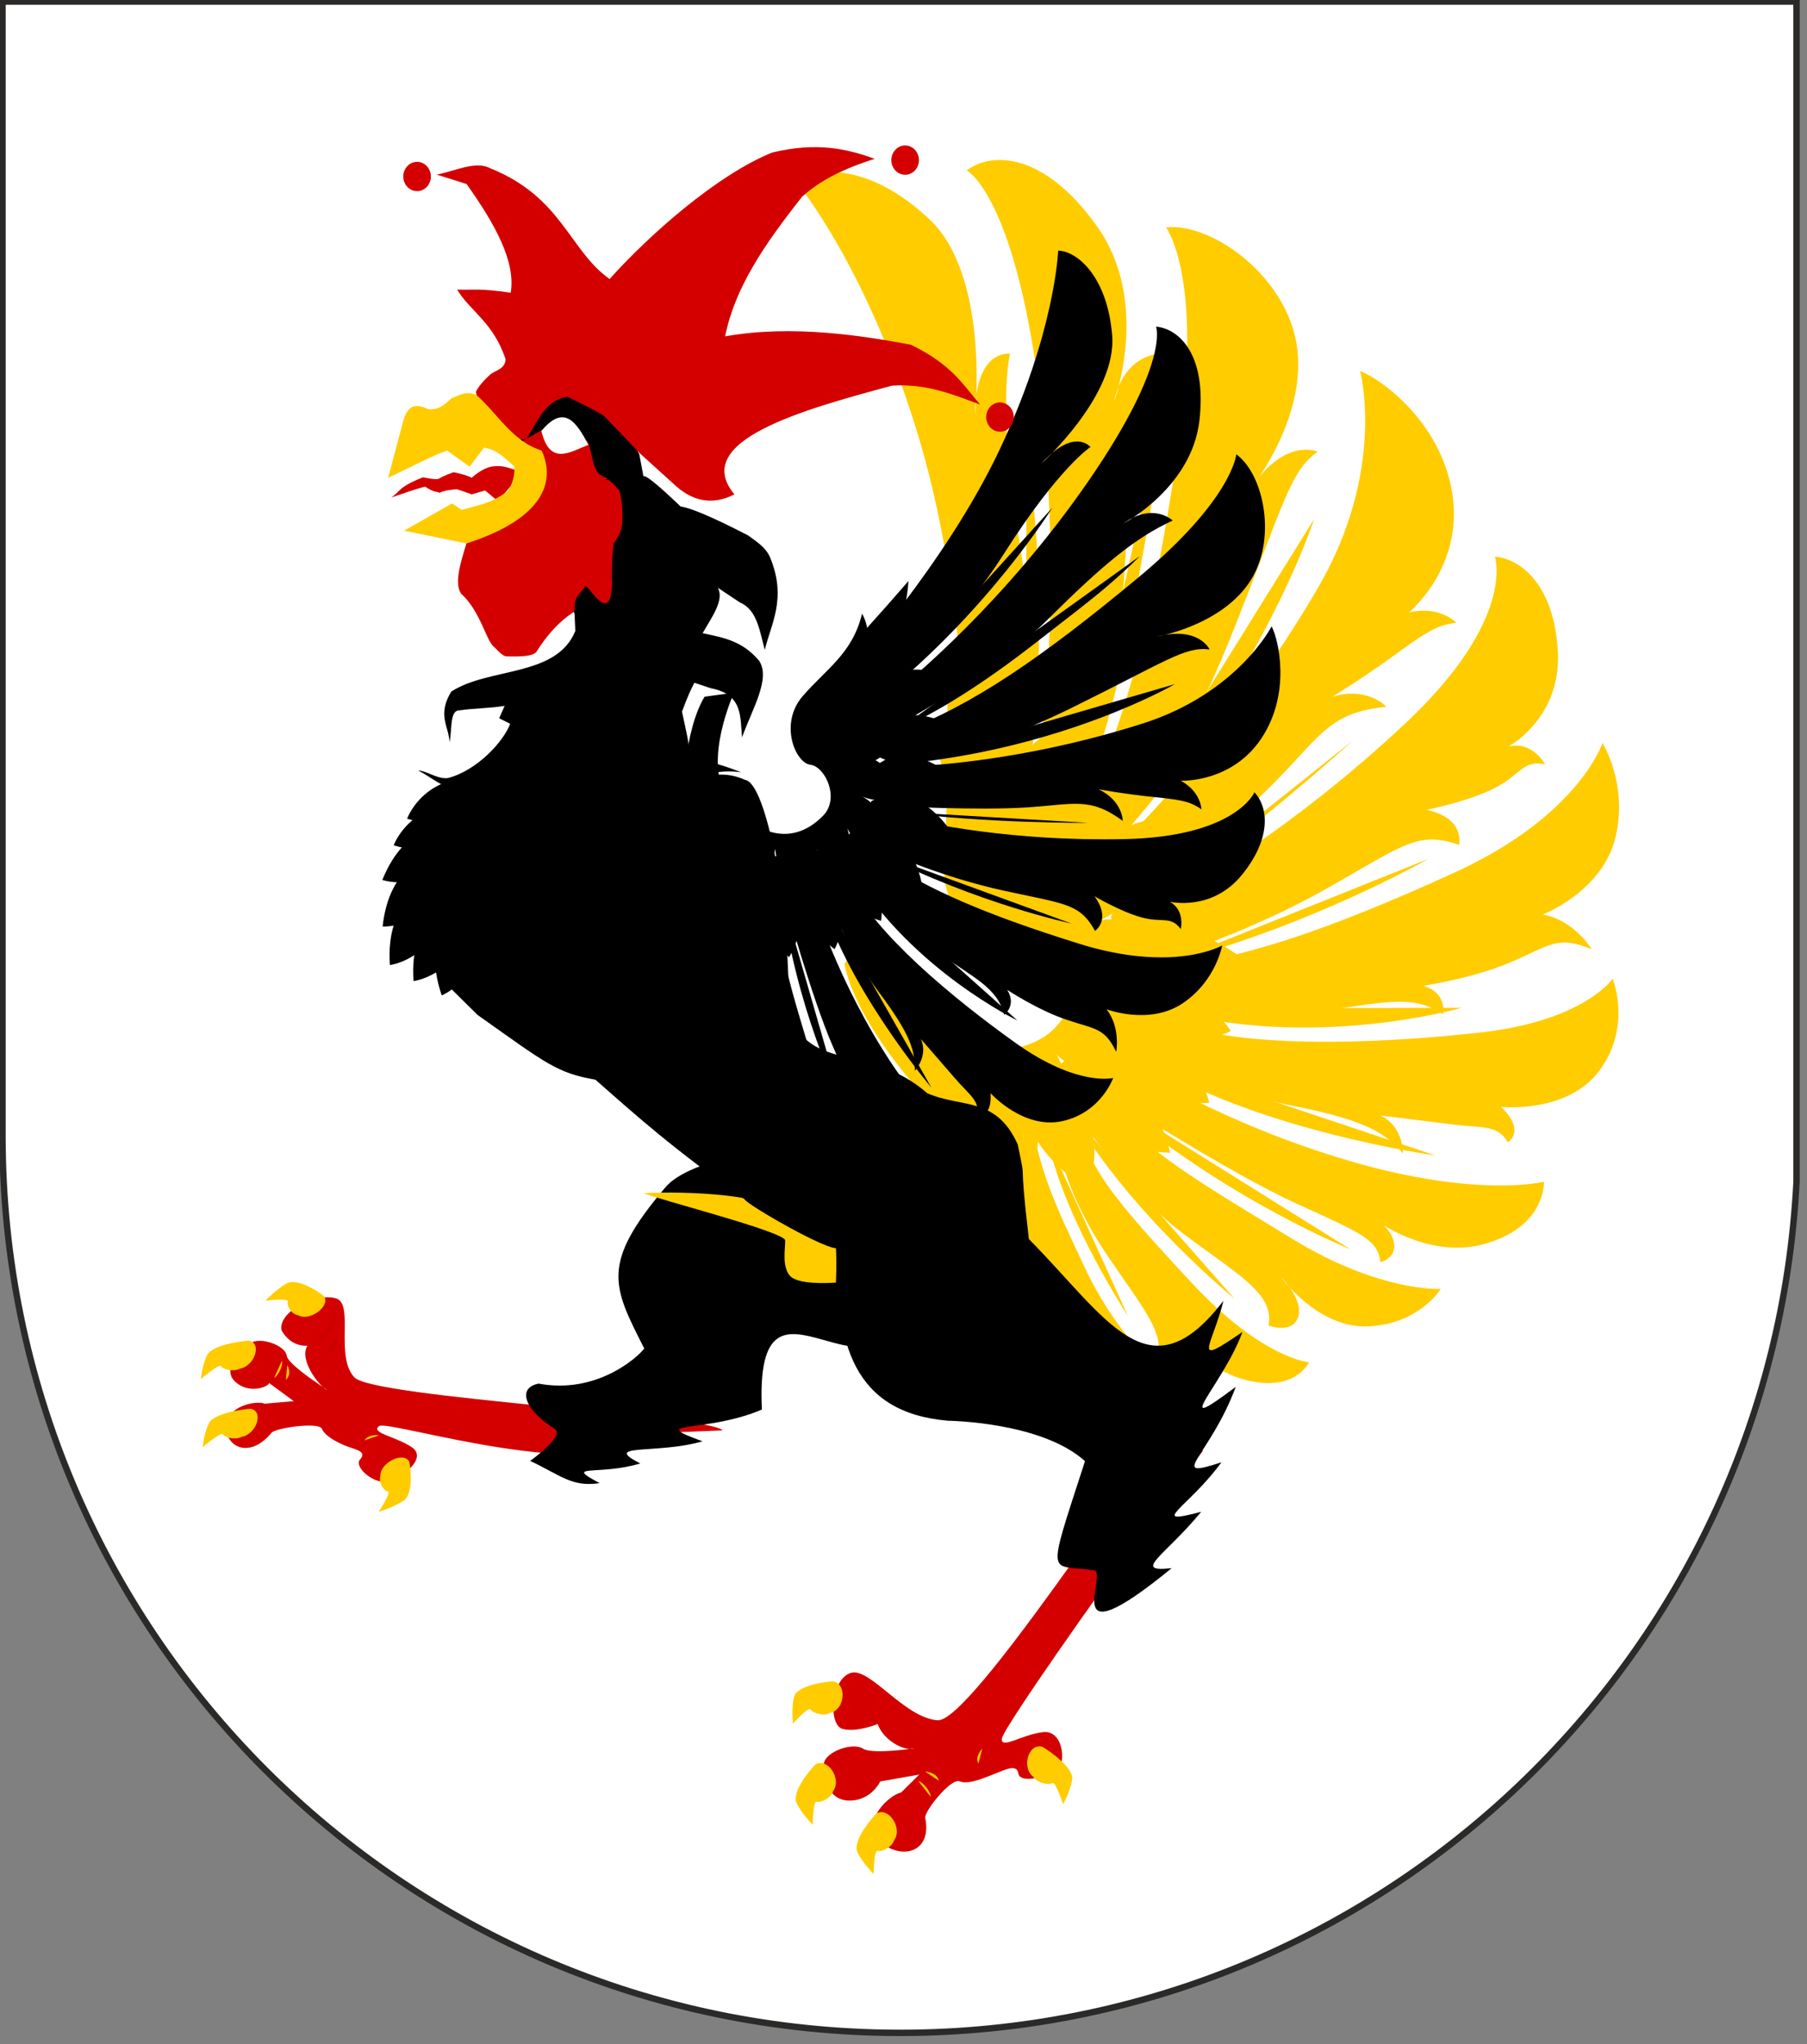
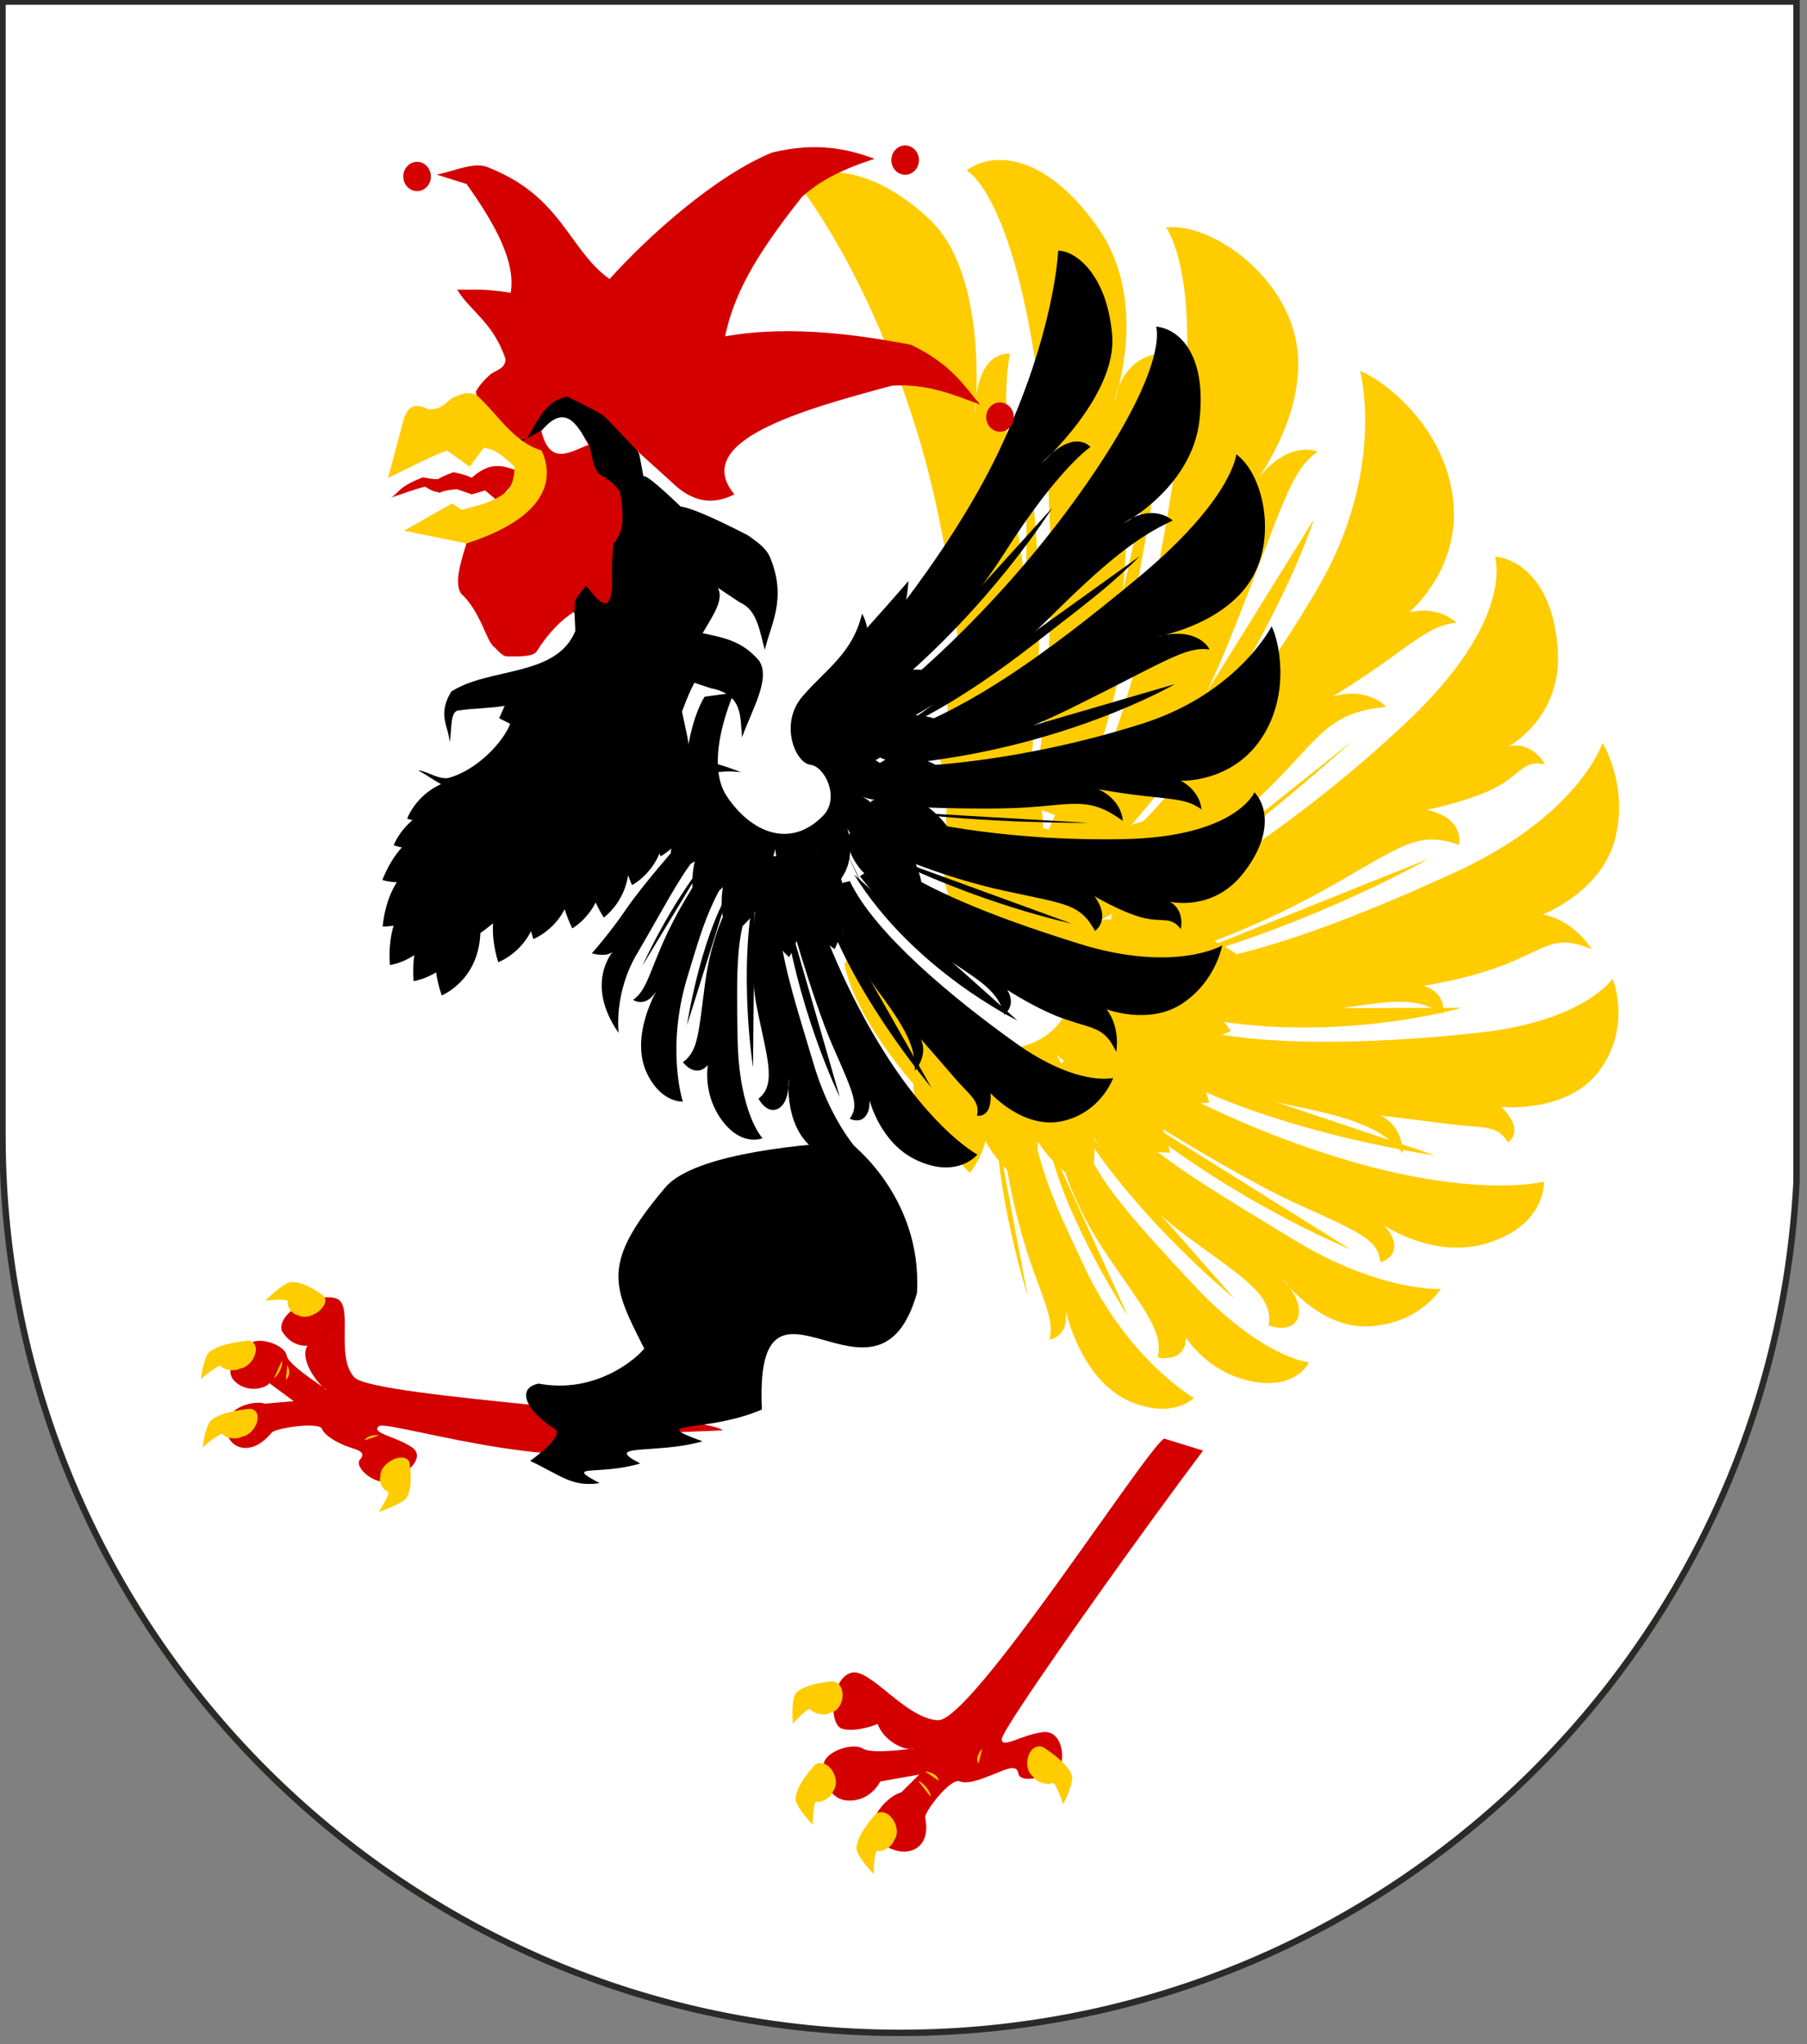
<svg xmlns="http://www.w3.org/2000/svg" xmlns:ns1="http://www.inkscape.org/namespaces/inkscape" xmlns:ns2="http://sodipodi.sourceforge.net/DTD/sodipodi-0.dtd" xml:space="preserve" width="2550px" height="2885px" style="shape-rendering:geometricPrecision; text-rendering:geometricPrecision; image-rendering:optimizeQuality; fill-rule:evenodd; clip-rule:evenodd" viewBox="0 0 2550 2885" id="svg5030" version="1.1" ns1:version="0.91 r13725" ns2:docname="Wappen_Selo_Pfiffenstock.svg">
  <rect x="0" y="0" width="2550" height="2885" fill="#808080" stroke="none" />
  <ns2:namedview pagecolor="#ffffff" bordercolor="#666666" borderopacity="1" objecttolerance="10" gridtolerance="10" guidetolerance="10" ns1:pageopacity="0" ns1:pageshadow="2" ns1:window-width="1366" ns1:window-height="705" id="namedview5175" showgrid="false" showguides="true" ns1:guide-bbox="true" ns1:zoom="0.16632769" ns1:cx="1317.0168" ns1:cy="1629.0485" ns1:window-x="-8" ns1:window-y="-8" ns1:window-maximized="1" ns1:current-layer="_272126296" />
  <defs id="defs5032">
    <style type="text/css" id="style5034">
   
    .str8 {stroke:#2B2A29;stroke-width:7}
    .str7 {stroke:black;stroke-width:8.503}
    .str0 {stroke:#2B2A29;stroke-width:9}
    .str2 {stroke:black;stroke-width:9.229}
    .str6 {stroke:black;stroke-width:9.374}
    .str5 {stroke:black;stroke-width:9.374;stroke-linecap:round;stroke-linejoin:round}
    .str1 {stroke:black;stroke-width:9.376}
    .str3 {stroke:black;stroke-width:9.376;stroke-linejoin:round}
    .str4 {stroke:black;stroke-width:9.376;stroke-linecap:round;stroke-linejoin:round}
    .fil4 {fill:#0000C0}
    .fil2 {fill:#CC0000}
    .fil1 {fill:#D40000}
    .fil0 {fill:#FFCC00}
    .fil3 {fill:#FFD42A}
   
  </style>
  </defs>
  <g id="Ebene_x0020_1">
    <g id="_272126296">
      <path id="_272745448" class="fil0 str0" d="m 3.518,2.205 2531.67,0 0,1665.41 c -34.026,668.939 -587.013,1200.9 -1264.33,1201.25 l -2.739,-0.018 C 569.51,2867.729 3.519,2301.077 3.519,1602.207 l 0,-1600 z" style="fill:#ffffff;stroke:#2b2a29;stroke-width:9" ns1:connector-curvature="0" />
      <path style="clip-rule:evenodd;fill:#000000;fill-opacity:1;fill-rule:evenodd;stroke:#ffffff;stroke-width:0;stroke-linecap:round;stroke-linejoin:round;stroke-miterlimit:4;stroke-dasharray:none;stroke-opacity:1;image-rendering:optimizeQuality;shape-rendering:geometricPrecision;text-rendering:geometricPrecision" ns1:connector-curvature="0" id="path36069-5-6-2-6-7" class="fil1 str4" d="m 672.249,1168.69 c 0,0 -30.99,49.456 -116.624,24.305 0,0 19.063,-55.141 89.913,-58.58 l 18.749,3.79 14.937,16.747 -6.975,13.739 z" />
      <path style="clip-rule:evenodd;fill:#000000;fill-opacity:1;fill-rule:evenodd;stroke:#ffffff;stroke-width:0;stroke-linecap:round;stroke-linejoin:round;stroke-miterlimit:4;stroke-dasharray:none;stroke-opacity:1;image-rendering:optimizeQuality;shape-rendering:geometricPrecision;text-rendering:geometricPrecision" ns1:connector-curvature="0" id="path36069-5-6-2-6" class="fil1 str4" d="m 631.014,1165.477 c 0,0 -58.008,-6.432 -91.488,76.301 0,0 55.054,19.311 101.758,-34.078 l 8.676,-17.048 -3.846,-22.108 -15.099,-3.067 z" />
      <g transform="matrix(0.891,-0.57,0.57,0.891,-302.326,1823.178)" id="g6739" style="stroke:#000000;stroke-width:0;stroke-miterlimit:4;stroke-dasharray:none;stroke-opacity:1">
        <path style="fill:#d40000;stroke:#000000;stroke-width:0;stroke-miterlimit:4;stroke-dasharray:none;stroke-opacity:1" ns1:connector-curvature="0" d="M 953.447,829.333 C 948.371,801.17 584.936,542.14 577.67,505.007 c -7.266,-37.133 51.106,-81.384 36.807,-101.082 -15.162,-20.885 -75.98,-29.19 -84.986,-3.921 -0.635,16.566 6.354,28.947 18.134,35.549 -19.723,9.124 -16.022,52.414 -10.382,62.684 5.64,10.268 -25.889,-53.807 -20.094,-66.345 5.794,-12.537 -15.803,-41.133 -32.334,-40.18 -16.532,0.953 -50.408,8.372 -44.316,32.19 6.306,24.652 33.787,29.805 37.213,26.002 l 14.636,38.103 -34.887,-18.248 c -1.97,-5.683 -37.656,-25.376 -56.774,-4.583 -19.119,20.793 -3.084,57.309 43.535,42.529 6.337,-3.582 62.067,21.301 59.944,31.907 -2.122,10.606 9.257,29.548 16.911,39.256 7.654,9.709 16.922,18.728 3.83,22.366 -13.091,3.639 -1.919,41.79 19.121,46.26 17.882,3.8 58.108,0.425 47.774,-23.107 -10.334,-23.532 -36.882,-46.251 -21.359,-46.924 15.524,-0.673 205.669,229.563 304.537,206.025 l 78.469,45.845 -44.091,-37.004 z" class="fil1 str1" id="path35942" ns2:nodetypes="csscccssccccscssscsscccc" />
        <path style="fill:#ffcc00;stroke:#000000;stroke-width:0;stroke-miterlimit:4;stroke-dasharray:none;stroke-opacity:1" ns1:connector-curvature="0" d="m 532.801,354.631 c 0,0 28.692,14.152 24.37,17.235 -4.323,3.083 -5.02,17.21 1.859,22.689 7.778,15.439 43.209,13.752 42.837,-2.858 -3.626,-11.044 -17.518,-39.759 -32.333,-40.98 -15.229,-1.254 -36.733,3.914 -36.733,3.914 z" class="fil0 str2" id="path35946" />
        <path style="fill:#ffcc00;stroke:#000000;stroke-width:0;stroke-miterlimit:4;stroke-dasharray:none;stroke-opacity:1" ns1:connector-curvature="0" d="m 403.894,396.39 c 0,0 32.863,-4.548 32.065,0.116 -0.798,4.664 9.925,15.814 19.465,16.316 18.146,7.619 43.469,-12.618 29.963,-25.091 -11.523,-6.487 -44.842,-20.963 -56.963,-13.971 -12.461,7.188 -24.529,22.632 -24.529,22.632 l 0,-10e-4 z" class="fil0 str2" id="path35948" />
        <path style="fill:#ffcc00;stroke:#000000;stroke-width:0;stroke-miterlimit:4;stroke-dasharray:none;stroke-opacity:1" ns1:connector-curvature="0" d="m 356.906,474.287 c 0,0 32.863,-4.548 32.065,0.116 -0.798,4.664 9.925,15.814 19.465,16.315 18.146,7.619 43.468,-12.618 29.963,-25.091 -11.522,-6.487 -44.842,-20.963 -56.963,-13.971 -12.461,7.188 -24.529,22.632 -24.529,22.632 z" class="fil0 str2" id="path35950" />
        <path style="fill:#ffcc00;stroke:#000000;stroke-width:0;stroke-miterlimit:4;stroke-dasharray:none;stroke-opacity:1" ns1:connector-curvature="0" d="m 508.207,673.483 c 0,0 29.203,-13.049 24.999,-16.293 -4.204,-3.246 -4.37,-17.389 2.708,-22.602 8.352,-15.131 43.695,-12.093 42.7,4.491 -4.037,10.898 -18.997,39.063 -33.848,39.717 -15.266,0.672 -36.561,-5.311 -36.561,-5.311 l 10e-4,-0.001 z" class="fil0 str2" id="path35952" />
        <path style="fill:#d40000;stroke:#000000;stroke-width:0;stroke-miterlimit:4;stroke-dasharray:none;stroke-opacity:1" ns1:connector-curvature="0" d="m 572.176,600.78 c 0,0 -15.919,-15.216 -27.359,-2.348 m 27.359,2.348 0,0 0,0 z" class="fil1 str2" id="path35954" />
        <path style="fill:#ffcc00;stroke:#000000;stroke-width:0;stroke-miterlimit:4;stroke-dasharray:none;stroke-opacity:1" ns1:connector-curvature="0" d="m 563.965,587.83 c 0,0 -11.062,-9.374 -20.238,-4.848 m 20.238,4.848 0,0 0,0 z" class="fil0 str2" id="path35956" />
        <path style="fill:#cc0000;stroke:#000000;stroke-width:0;stroke-miterlimit:4;stroke-dasharray:none;stroke-opacity:1" ns1:connector-curvature="0" d="m 606.437,418.278 c 0,0 -23.605,26.652 -42.574,20.202 m 42.574,-20.202 0,0 0,0 z" class="fil2 str2" id="path35958" />
        <path style="fill:#cc0000;stroke:#000000;stroke-width:0;stroke-miterlimit:4;stroke-dasharray:none;stroke-opacity:1" ns1:connector-curvature="0" d="m 591.669,442.4 c 0,0 -14.869,24.175 -29.805,16.581 M 591.669,442.4 l 0,0 0,0 z" class="fil2 str2" id="path35960" />
        <path style="fill:#ffcc00;stroke:#000000;stroke-width:0;stroke-miterlimit:4;stroke-dasharray:none;stroke-opacity:1" ns1:connector-curvature="0" d="m 508.057,434.178 c -0.273,3.445 -11.256,13.296 -21.05,13.666 m 21.05,-13.666 0,0 0,0 z" class="fil0 str2" id="path35962" />
        <path style="fill:#ffcc00;stroke:#000000;stroke-width:0;stroke-miterlimit:4;stroke-dasharray:none;stroke-opacity:1" ns1:connector-curvature="0" d="m 510.948,442.931 c -0.273,3.445 -1.799,13.502 -12.083,15.456 m 12.083,-15.456 0,0 0,0 z" class="fil0 str2" id="path35964" />
      </g>
      <path ns1:connector-curvature="0" style="clip-rule:evenodd;fill:#000000;fill-rule:evenodd;stroke:#ffffff;stroke-width:0;stroke-linejoin:round;stroke-miterlimit:4;stroke-dasharray:none;stroke-opacity:1;image-rendering:optimizeQuality;shape-rendering:geometricPrecision;text-rendering:geometricPrecision" id="path35968" class="fil1 str3" d="m 1198.317,1611.371 c -89.742,4.79 -224.778,20.984 -260.453,65.543 -90.559,107.348 -73.3,138.243 -28.719,226.121 -8.595,11.993 -67.144,65.028 -149.109,49.552 -32.024,6.47 -17.889,38.358 22.779,63.898 15.523,9.748 -34.72,45.176 -34.72,45.176 43.361,20.331 58.801,37.37 98.139,31.357 -52.817,-27.843 -0.941,-10.133 57.276,-27.739 -55.906,-28.678 23.477,-12.639 87.875,-31.236 -81.95,-29.762 4.212,-10.719 83.772,-44.855 -11.192,-241.466 162.994,32.405 218.856,-164.438 7.947,-137.013 -95.695,-213.379 -95.695,-213.379 l 0,0 z" ns2:nodetypes="ccccsccccccccc" />
-       <path style="fill:#ffcc00;fill-opacity:1;stroke:#ffffff;stroke-width:0;stroke-linejoin:round;stroke-miterlimit:4;stroke-dasharray:none;stroke-opacity:1" ns1:connector-curvature="0" id="path35992" class="fil1 str3" d="m 1179.596,1810.039 c 0,0 2.979,-58.45 -3.919,-68.525 -7.311,-10.682 -28.746,-21.68 -55.658,-24.591 -49.603,-41.833 -211.31,-33.161 -211.31,-33.161 14.606,7.8 199.357,54.503 199.357,66.853 0,12.351 -4.511,35.68 6.016,49.103 10.664,13.595 54.152,10.972 65.513,10.322 l 0,0 z" ns2:nodetypes="ccccscccc" />
      <g id="g7040" transform="matrix(1.058,0,0,1.058,-2467.903,269.16)" style="fill:#ffcc00;fill-opacity:1;stroke:#000000;stroke-width:0;stroke-miterlimit:4;stroke-dasharray:none;stroke-opacity:1">
        <path d="m 3702.156,347.15 c 0,0 38.714,219.803 -2.353,468.417 m 2.353,-468.417 0,0 0,0 z" class="fil1 str4" id="path36000-5" ns1:connector-curvature="0" style="clip-rule:evenodd;fill:#ffcc00;fill-opacity:1;fill-rule:evenodd;stroke:#000000;stroke-width:0;stroke-linecap:round;stroke-linejoin:round;stroke-miterlimit:4;stroke-dasharray:none;stroke-opacity:1;image-rendering:optimizeQuality;shape-rendering:geometricPrecision;text-rendering:geometricPrecision" />
        <path d="m 3880.814,306.198 c 0,0 -0.726,26.061 -7.147,76.975 -5.221,41.389 -16.201,98.436 -29.622,172.754 -30.432,168.486 -66.08,250.177 -81.272,285.679 m 118.041,-535.407 0,0 0,0 z" class="fil1 str4" id="path36002-3" ns1:connector-curvature="0" style="clip-rule:evenodd;fill:#ffcc00;fill-opacity:1;fill-rule:evenodd;stroke:#000000;stroke-width:0;stroke-linecap:round;stroke-linejoin:round;stroke-miterlimit:4;stroke-dasharray:none;stroke-opacity:1;image-rendering:optimizeQuality;shape-rendering:geometricPrecision;text-rendering:geometricPrecision" />
        <path d="m 4085.486,437.779 c 0,0 -72.717,225.311 -276.209,444.643 m 276.209,-444.643 0,0 0,0 z" class="fil1 str4" id="path36004-9" ns1:connector-curvature="0" style="clip-rule:evenodd;fill:#ffcc00;fill-opacity:1;fill-rule:evenodd;stroke:#000000;stroke-width:0;stroke-linecap:round;stroke-linejoin:round;stroke-miterlimit:4;stroke-dasharray:none;stroke-opacity:1;image-rendering:optimizeQuality;shape-rendering:geometricPrecision;text-rendering:geometricPrecision" />
        <path d="m 4137.006,733.391 c 0,0 -133.582,122.194 -282.526,225.092 m 282.526,-225.092 0,0 0,0 z" class="fil1 str4" id="path36006-6" ns1:connector-curvature="0" style="clip-rule:evenodd;fill:#ffcc00;fill-opacity:1;fill-rule:evenodd;stroke:#000000;stroke-width:0;stroke-linecap:round;stroke-linejoin:round;stroke-miterlimit:4;stroke-dasharray:none;stroke-opacity:1;image-rendering:optimizeQuality;shape-rendering:geometricPrecision;text-rendering:geometricPrecision" />
        <path d="m 4237.515,891.339 c 0,0 -153.989,88.518 -347.664,139.37 m 347.664,-139.37 0,0 0,0 z" class="fil1 str4" id="path36008-1" ns1:connector-curvature="0" style="clip-rule:evenodd;fill:#ffcc00;fill-opacity:1;fill-rule:evenodd;stroke:#000000;stroke-width:0;stroke-linecap:round;stroke-linejoin:round;stroke-miterlimit:4;stroke-dasharray:none;stroke-opacity:1;image-rendering:optimizeQuality;shape-rendering:geometricPrecision;text-rendering:geometricPrecision" />
        <path d="m 4282.241,1089.878 c 0,0 -202.358,58.655 -401.314,0.842 m 401.314,-0.842 0,0 0,0 z" class="fil1 str4" id="path36010-6" ns1:connector-curvature="0" style="clip-rule:evenodd;fill:#ffcc00;fill-opacity:1;fill-rule:evenodd;stroke:#000000;stroke-width:0;stroke-linecap:round;stroke-linejoin:round;stroke-miterlimit:4;stroke-dasharray:none;stroke-opacity:1;image-rendering:optimizeQuality;shape-rendering:geometricPrecision;text-rendering:geometricPrecision" />
        <path d="m 4247.084,1286.807 c 0,0 -250.918,-34.837 -395.183,-132.258 m 395.183,132.258 0,0 0,0 z" class="fil1 str4" id="path36012-6" ns1:connector-curvature="0" style="clip-rule:evenodd;fill:#ffcc00;fill-opacity:1;fill-rule:evenodd;stroke:#000000;stroke-width:0;stroke-linecap:round;stroke-linejoin:round;stroke-miterlimit:4;stroke-dasharray:none;stroke-opacity:1;image-rendering:optimizeQuality;shape-rendering:geometricPrecision;text-rendering:geometricPrecision" />
        <path d="m 4133.852,1412.016 c 0,0 -171.263,-68.486 -325.984,-203.793 m 325.984,203.793 0,0 0,0 z" class="fil1 str4" id="path36014-0" ns1:connector-curvature="0" style="clip-rule:evenodd;fill:#ffcc00;fill-opacity:1;fill-rule:evenodd;stroke:#000000;stroke-width:0;stroke-linecap:round;stroke-linejoin:round;stroke-miterlimit:4;stroke-dasharray:none;stroke-opacity:1;image-rendering:optimizeQuality;shape-rendering:geometricPrecision;text-rendering:geometricPrecision" />
        <path d="m 3978.98,1477.693 c 0,0 -138.101,-112.411 -215.109,-244.168 m 215.109,244.168 0,0 0,0 z" class="fil1 str4" id="path36016-7" ns1:connector-curvature="0" style="clip-rule:evenodd;fill:#ffcc00;fill-opacity:1;fill-rule:evenodd;stroke:#000000;stroke-width:0;stroke-linecap:round;stroke-linejoin:round;stroke-miterlimit:4;stroke-dasharray:none;stroke-opacity:1;image-rendering:optimizeQuality;shape-rendering:geometricPrecision;text-rendering:geometricPrecision" />
        <path d="m 3837.104,1501.005 c 0,0 -85.967,-130.816 -106.831,-234.973 m 106.831,234.973 0,0 0,0 z" class="fil1 str4" id="path36018-5" ns1:connector-curvature="0" style="clip-rule:evenodd;fill:#ffcc00;fill-opacity:1;fill-rule:evenodd;stroke:#000000;stroke-width:0;stroke-linecap:round;stroke-linejoin:round;stroke-miterlimit:4;stroke-dasharray:none;stroke-opacity:1;image-rendering:optimizeQuality;shape-rendering:geometricPrecision;text-rendering:geometricPrecision" />
        <path d="m 3703.416,1474.409 c 0,0 -37.042,-115.623 -42.341,-224.292 m 42.341,224.292 0,0 0,0 z" class="fil1 str4" id="path36020-3" ns1:connector-curvature="0" style="clip-rule:evenodd;fill:#ffcc00;fill-opacity:1;fill-rule:evenodd;stroke:#000000;stroke-width:0;stroke-linecap:round;stroke-linejoin:round;stroke-miterlimit:4;stroke-dasharray:none;stroke-opacity:1;image-rendering:optimizeQuality;shape-rendering:geometricPrecision;text-rendering:geometricPrecision" />
        <path d="m 3670.002,1265.837 c 0,0 7.097,64.559 27.817,134.392 20.708,69.832 42.277,101.972 34.658,132.135 0,0 30.84,-3.374 19.438,-47.56 0,0 18.573,102.906 91.496,131.673 54.917,21.662 81.584,-6.148 81.584,-6.148 0,0 -88.261,-51.109 -146.351,-175.732 -35.769,-76.739 -55.766,-116.112 -70.778,-193.976 l -37.866,25.213 0,0 z" class="fil1 str4" id="path36029-9" ns1:connector-curvature="0" style="clip-rule:evenodd;fill:#ffcc00;fill-opacity:1;fill-rule:evenodd;stroke:#000000;stroke-width:0;stroke-linecap:round;stroke-linejoin:round;stroke-miterlimit:4;stroke-dasharray:none;stroke-opacity:1;image-rendering:optimizeQuality;shape-rendering:geometricPrecision;text-rendering:geometricPrecision" />
        <path d="m 3747.494,1287.98 c 0,0 11.543,58.139 62.986,133.591 51.45,75.46 73.684,100.246 66.365,134.769 0,0 37.557,8.231 37.545,-26.701 0,0 29.812,49.331 92.727,59.396 55.535,8.886 71.474,-26.382 71.474,-26.382 0,0 -62.025,-4.473 -156.36,-105.751 -94.337,-101.276 -121.586,-135.54 -144.164,-186.578 l -30.574,17.654 0,0 z" class="fil1 str4" id="path36031-1" ns1:connector-curvature="0" style="clip-rule:evenodd;fill:#ffcc00;fill-opacity:1;fill-rule:evenodd;stroke:#000000;stroke-width:0;stroke-linecap:round;stroke-linejoin:round;stroke-miterlimit:4;stroke-dasharray:none;stroke-opacity:1;image-rendering:optimizeQuality;shape-rendering:geometricPrecision;text-rendering:geometricPrecision" />
        <path d="m 3767.12,1228.016 c 0,0 65.981,104.048 140.114,160.359 74.129,56.301 125.706,81.922 117.392,125.32 0,0 31.808,11.907 39.46,-11.438 7.652,-23.345 -22.695,-53.02 -22.695,-53.02 0,0 49.691,69.247 117.239,65.557 67.551,-3.679 95.702,-49.897 95.702,-49.897 0,0 -81.772,4.463 -197.801,-66.682 -116.021,-71.138 -198.304,-117.137 -253.725,-187.235 l -35.687,17.037 0,0 z" class="fil1 str4" id="path36033-9" ns1:connector-curvature="0" style="clip-rule:evenodd;fill:#ffcc00;fill-opacity:1;fill-rule:evenodd;stroke:#000000;stroke-width:0;stroke-linecap:round;stroke-linejoin:round;stroke-miterlimit:4;stroke-dasharray:none;stroke-opacity:1;image-rendering:optimizeQuality;shape-rendering:geometricPrecision;text-rendering:geometricPrecision" />
        <path d="m 3814.092,1208.333 c 0,0 159.28,102.725 249.198,143.376 89.918,40.646 106.596,48.159 110.571,77.532 0,0 25.45,-6.211 16.617,-31.369 -2.363,-6.709 -6.898,-12.182 -11.828,-17.851 0,0 66.325,45.346 136.762,24.095 70.443,-21.256 76.458,-68.587 76.65,-82.236 0,0 -88.219,22.22 -258.286,-27.399 -170.061,-49.624 -289.871,-126.364 -289.871,-126.364 l -29.813,40.215 0,0 z" class="fil1 str4" id="path36035-8" ns1:connector-curvature="0" style="clip-rule:evenodd;fill:#ffcc00;fill-opacity:1;fill-rule:evenodd;stroke:#000000;stroke-width:0;stroke-linecap:round;stroke-linejoin:round;stroke-miterlimit:4;stroke-dasharray:none;stroke-opacity:1;image-rendering:optimizeQuality;shape-rendering:geometricPrecision;text-rendering:geometricPrecision" />
        <path d="m 3855.856,1145.424 c 0,0 99.025,54.951 200.261,74.96 101.238,20.009 123.974,37.047 147.796,63.603 0,0 0.736,-36.601 -30.442,-50.56 0,0 55.836,6.817 95.229,11.92 39.383,5.101 61.985,-0.191 75.028,24.048 0,0 24.848,-14.582 -8.949,-47.385 0,0 89.445,9.637 132.057,-49.571 42.615,-59.19 16.71,-121.324 16.71,-121.324 0,0 -37.739,56.321 -176.805,71.739 -139.061,15.424 -326.173,23.02 -423.943,-18.068 l -26.946,40.639 0,0 z" class="fil1 str4" id="path36037-4" ns1:connector-curvature="0" style="clip-rule:evenodd;fill:#ffcc00;fill-opacity:1;fill-rule:evenodd;stroke:#000000;stroke-width:0;stroke-linecap:round;stroke-linejoin:round;stroke-miterlimit:4;stroke-dasharray:none;stroke-opacity:1;image-rendering:optimizeQuality;shape-rendering:geometricPrecision;text-rendering:geometricPrecision" />
        <path d="m 3890.62,1085.785 c 0,0 104.106,20.434 192.762,9.793 88.658,-10.64 130.822,-26.002 173.968,2.693 0,0 6.141,-28.271 -26.393,-37.73 0,0 65.9,-9.696 117.066,-31.635 51.174,-21.946 62.028,-36.171 107.647,-17.192 0,0 -22.733,-38.225 -65.196,-46.348 0,0 78.645,-30.118 96.562,-101.603 17.921,-71.489 -16.991,-127.032 -16.991,-127.032 0,0 -31.199,96.875 -197.853,172.995 -166.661,76.123 -270.835,109.659 -367.178,124.202 l -14.393,51.854 0,0 z" class="fil1 str4" id="path36039-0" ns1:connector-curvature="0" style="clip-rule:evenodd;fill:#ffcc00;fill-opacity:1;fill-rule:evenodd;stroke:#000000;stroke-width:0;stroke-linecap:round;stroke-linejoin:round;stroke-miterlimit:4;stroke-dasharray:none;stroke-opacity:1;image-rendering:optimizeQuality;shape-rendering:geometricPrecision;text-rendering:geometricPrecision" />
        <path d="m 3904.409,1017.996 c 0,0 100.67,-31.896 201.079,-89.026 100.416,-57.123 118.954,-75.257 173.121,-56.448 0,0 9.331,-35.326 -43.127,-46.685 0,0 55.866,-11.176 90.802,-29.038 34.941,-17.866 37.029,-37.705 67.183,-31.805 0,0 -16.881,-31.291 -48.653,-23.754 0,0 70.51,-37.797 65.692,-126.315 -4.825,-88.528 -48.935,-123.843 -83.965,-126.87 0,0 28.853,83.448 -119.706,222.706 -148.565,139.25 -286.555,219.609 -339.63,247.747 l 37.2,59.487 0,0 z" class="fil1 str4" id="path36041-5" ns1:connector-curvature="0" style="clip-rule:evenodd;fill:#ffcc00;fill-opacity:1;fill-rule:evenodd;stroke:#000000;stroke-width:0;stroke-linecap:round;stroke-linejoin:round;stroke-miterlimit:4;stroke-dasharray:none;stroke-opacity:1;image-rendering:optimizeQuality;shape-rendering:geometricPrecision;text-rendering:geometricPrecision" />
        <path d="m 3855.296,945.236 c 0,0 115.418,-93.054 177.827,-156.523 62.403,-63.463 73.386,-92.787 148.631,-100.373 0,0 -24.57,-27.39 -71.775,-13.495 0,0 41.085,-24.882 86.828,-58.418 45.736,-33.543 56.288,-37.015 78.251,-40.246 0,0 -22.272,-23.447 -63.221,-13.67 0,0 72.545,-59.083 58.1,-156.95 -14.449,-97.864 -97.175,-155.447 -123.193,-165.053 0,0 35.733,132.682 -57.231,290.96 -92.964,158.276 -203.5,285.883 -278.469,356.13 l 44.252,57.638 0,0 z" class="fil1 str4" id="path36043-5" ns1:connector-curvature="0" style="clip-rule:evenodd;fill:#ffcc00;fill-opacity:1;fill-rule:evenodd;stroke:#000000;stroke-width:0;stroke-linecap:round;stroke-linejoin:round;stroke-miterlimit:4;stroke-dasharray:none;stroke-opacity:1;image-rendering:optimizeQuality;shape-rendering:geometricPrecision;text-rendering:geometricPrecision" />
        <path d="m 3818.342,873.555 c 0,0 83.195,-97.105 155.371,-277.163 72.178,-180.067 79.114,-222.228 116.583,-248.354 0,0 -43.502,-19.393 -87.962,47.455 0,0 72.074,-90.111 60.605,-184.655 -11.465,-94.547 -112.636,-168.529 -175.091,-161.929 0,0 50.263,65.73 16.852,290.394 -33.412,224.663 -69.026,373.428 -134.026,499.129 l 47.671,35.124 -7e-4,-7.5e-4 z" class="fil1 str4" id="path36045-2" ns1:connector-curvature="0" style="clip-rule:evenodd;fill:#ffcc00;fill-opacity:1;fill-rule:evenodd;stroke:#000000;stroke-width:0;stroke-linecap:round;stroke-linejoin:round;stroke-miterlimit:4;stroke-dasharray:none;stroke-opacity:1;image-rendering:optimizeQuality;shape-rendering:geometricPrecision;text-rendering:geometricPrecision" />
        <path d="m 3755.708,838.376 c 0,0 68.922,-190.625 77.006,-332.66 8.082,-142.034 19.356,-219.54 49.485,-288.502 0,0 -49.943,-1.629 -63.782,64.7 0,0 49.759,-132.998 -22.543,-234.377 -72.296,-101.382 -142.028,-98.737 -173.877,-74.662 0,0 63.208,31.661 96.78,293.583 33.574,261.92 3.139,489.899 -10.755,554.785 l 47.686,17.131 z" class="fil1 str4" id="path36047-1" ns1:connector-curvature="0" style="clip-rule:evenodd;fill:#ffcc00;fill-opacity:1;fill-rule:evenodd;stroke:#000000;stroke-width:0;stroke-linecap:round;stroke-linejoin:round;stroke-miterlimit:4;stroke-dasharray:none;stroke-opacity:1;image-rendering:optimizeQuality;shape-rendering:geometricPrecision;text-rendering:geometricPrecision" />
        <path d="m 3692.607,809.613 c 0,0 30.294,-157.471 -0.277,-341.214 -30.575,-183.739 -12.485,-250.884 -12.485,-250.884 0,0 -46.607,-7.611 -46.715,82.342 0,0 19.949,-185.625 -60.641,-261.599 -80.585,-75.981 -153.066,-70.862 -177.174,-49.236 0,0 96.311,115.534 164.322,345.318 65.501,221.293 63.356,480.813 63.356,480.813 l 69.615,-5.537 0,0 z" class="fil1 str4" id="path36049-9" ns1:connector-curvature="0" style="clip-rule:evenodd;fill:#ffcc00;fill-opacity:1;fill-rule:evenodd;stroke:#000000;stroke-width:0;stroke-linecap:round;stroke-linejoin:round;stroke-miterlimit:4;stroke-dasharray:none;stroke-opacity:1;image-rendering:optimizeQuality;shape-rendering:geometricPrecision;text-rendering:geometricPrecision" />
        <path d="m 4390.481,965.361 c -16.508,-3.158 -48.567,-2.867 -48.567,-2.867 m 48.567,2.867 0,0 0,0 z" class="fil1 str4" id="path36051-1" ns1:connector-curvature="0" style="clip-rule:evenodd;fill:#ffcc00;fill-opacity:1;fill-rule:evenodd;stroke:#000000;stroke-width:0;stroke-linecap:round;stroke-linejoin:round;stroke-miterlimit:4;stroke-dasharray:none;stroke-opacity:1;image-rendering:optimizeQuality;shape-rendering:geometricPrecision;text-rendering:geometricPrecision" />
        <path d="m 4230.952,1060.532 c -15.124,-4.4 -45.008,-3.063 -45.008,-3.063 m 45.008,3.063 0,0 0,0 z" class="fil1 str4" id="path36053-4" ns1:connector-curvature="0" style="clip-rule:evenodd;fill:#ffcc00;fill-opacity:1;fill-rule:evenodd;stroke:#000000;stroke-width:0;stroke-linecap:round;stroke-linejoin:round;stroke-miterlimit:4;stroke-dasharray:none;stroke-opacity:1;image-rendering:optimizeQuality;shape-rendering:geometricPrecision;text-rendering:geometricPrecision" />
        <path d="m 4178.64,1380.019 c -5.106,-5.877 -10.632,-11.969 -14.561,-19.883 m 14.561,19.883 0,0 0,0 z" class="fil1 str4" id="path36055-8" ns1:connector-curvature="0" style="clip-rule:evenodd;fill:#ffcc00;fill-opacity:1;fill-rule:evenodd;stroke:#000000;stroke-width:0;stroke-linecap:round;stroke-linejoin:round;stroke-miterlimit:4;stroke-dasharray:none;stroke-opacity:1;image-rendering:optimizeQuality;shape-rendering:geometricPrecision;text-rendering:geometricPrecision" />
        <path d="m 3868.605,1463.089 c 0,0 27.396,25.029 32.678,37.158 4.361,10.006 6.184,18.805 13.107,29.401 m -45.785,-66.558 0,0 0,0 z" class="fil1 str4" id="path36057-7" ns1:connector-curvature="0" style="clip-rule:evenodd;fill:#ffcc00;fill-opacity:1;fill-rule:evenodd;stroke:#000000;stroke-width:0;stroke-linecap:round;stroke-linejoin:round;stroke-miterlimit:4;stroke-dasharray:none;stroke-opacity:1;image-rendering:optimizeQuality;shape-rendering:geometricPrecision;text-rendering:geometricPrecision" />
        <path d="m 4173.466,1233.414 c -31.173,-13.971 -49.754,-15.282 -49.754,-15.282 m 49.754,15.282 0,0 0,0 z" class="fil1 str4" id="path36059-3" ns1:connector-curvature="0" style="clip-rule:evenodd;fill:#ffcc00;fill-opacity:1;fill-rule:evenodd;stroke:#000000;stroke-width:0;stroke-linecap:round;stroke-linejoin:round;stroke-miterlimit:4;stroke-dasharray:none;stroke-opacity:1;image-rendering:optimizeQuality;shape-rendering:geometricPrecision;text-rendering:geometricPrecision" />
        <path d="m 4334.777,1221.991 c -19.243,-18.68 -43.962,-12.98 -43.962,-12.98 m 43.962,12.98 0,0 0,0 z" class="fil1 str4" id="path36061-0" ns1:connector-curvature="0" style="clip-rule:evenodd;fill:#ffcc00;fill-opacity:1;fill-rule:evenodd;stroke:#000000;stroke-width:0;stroke-linecap:round;stroke-linejoin:round;stroke-miterlimit:4;stroke-dasharray:none;stroke-opacity:1;image-rendering:optimizeQuality;shape-rendering:geometricPrecision;text-rendering:geometricPrecision" />
        <path d="m 3749.471,1192.244 c 0,0 31.009,88.273 143.688,90.928 0,0 -14.951,-91.147 -104.145,-129.505 l -24.381,-3.149 -21.714,17.963 6.552,23.763 z" class="fil1 str4" id="path36063-7" ns1:connector-curvature="0" style="clip-rule:evenodd;fill:#ffcc00;fill-opacity:1;fill-rule:evenodd;stroke:#000000;stroke-width:0;stroke-linecap:round;stroke-linejoin:round;stroke-miterlimit:4;stroke-dasharray:none;stroke-opacity:1;image-rendering:optimizeQuality;shape-rendering:geometricPrecision;text-rendering:geometricPrecision" />
        <path d="m 3696.723,1186.509 c 0,0 -16.01,82.35 87.308,144.611 0,0 32.373,-75.908 -30.995,-152.193 l -21.055,-15.381 -29.283,1.765 -5.977,21.199 0,0 z" class="fil1 str4" id="path36065-3" ns1:connector-curvature="0" style="clip-rule:evenodd;fill:#ffcc00;fill-opacity:1;fill-rule:evenodd;stroke:#000000;stroke-width:0;stroke-linecap:round;stroke-linejoin:round;stroke-miterlimit:4;stroke-dasharray:none;stroke-opacity:1;image-rendering:optimizeQuality;shape-rendering:geometricPrecision;text-rendering:geometricPrecision" />
        <path d="m 3634.053,1175.291 c 0,0 -29.053,76.282 65.501,152.794 0,0 44.567,-67.434 -7.454,-150.866 l -18.848,-18.172 -29.843,-3.092 -9.354,19.337 0,0 z" class="fil1 str4" id="path36067-9" ns1:connector-curvature="0" style="clip-rule:evenodd;fill:#ffcc00;fill-opacity:1;fill-rule:evenodd;stroke:#000000;stroke-width:0;stroke-linecap:round;stroke-linejoin:round;stroke-miterlimit:4;stroke-dasharray:none;stroke-opacity:1;image-rendering:optimizeQuality;shape-rendering:geometricPrecision;text-rendering:geometricPrecision" />
        <path d="m 3578.902,1162.594 c 0,0 -36.028,66.742 47.314,147.405 0,0 50.101,-56.906 8.557,-139.193 l -16.307,-18.762 -28.507,-6.145 -11.056,16.694 z" class="fil1 str4" id="path36069-8" ns1:connector-curvature="0" style="clip-rule:evenodd;fill:#ffcc00;fill-opacity:1;fill-rule:evenodd;stroke:#000000;stroke-width:0;stroke-linecap:round;stroke-linejoin:round;stroke-miterlimit:4;stroke-dasharray:none;stroke-opacity:1;image-rendering:optimizeQuality;shape-rendering:geometricPrecision;text-rendering:geometricPrecision" />
        <path d="m 3622.332,841.996 c 0,0 15.33,-67.947 17.414,-115.765 2.091,-47.823 -44.307,-102.808 -44.307,-102.808 0,0 2.134,99.402 0.218,195.375 l 26.675,23.199 -7e-4,-7.5e-4 z" class="fil1 str4" id="path36073-4" ns1:connector-curvature="0" style="clip-rule:evenodd;fill:#ffcc00;fill-opacity:1;fill-rule:evenodd;stroke:#000000;stroke-width:0;stroke-linecap:round;stroke-linejoin:round;stroke-miterlimit:4;stroke-dasharray:none;stroke-opacity:1;image-rendering:optimizeQuality;shape-rendering:geometricPrecision;text-rendering:geometricPrecision" />
        <path d="m 3674.461,837.202 c 0,0 59.414,-59.441 0.232,-164.64 0,0 -70.657,45.595 -55.173,141.477 l 10.587,23.657 27.375,13.845 16.978,-14.34 7e-4,7.5e-4 z" class="fil1 str4" id="path36075-3" ns1:connector-curvature="0" style="clip-rule:evenodd;fill:#ffcc00;fill-opacity:1;fill-rule:evenodd;stroke:#000000;stroke-width:0;stroke-linecap:round;stroke-linejoin:round;stroke-miterlimit:4;stroke-dasharray:none;stroke-opacity:1;image-rendering:optimizeQuality;shape-rendering:geometricPrecision;text-rendering:geometricPrecision" />
-         <path d="m 3730.182,873.897 c 0,0 71.024,-46.851 19.257,-161.812 0,0 -81.561,31.045 -75.91,128.32 l 8.701,25.318 27.963,18.951 19.99,-10.778 0,0 z" class="fil1 str4" id="path36077-7" ns1:connector-curvature="0" style="clip-rule:evenodd;fill:#ffcc00;fill-opacity:1;fill-rule:evenodd;stroke:#000000;stroke-width:0;stroke-linecap:round;stroke-linejoin:round;stroke-miterlimit:4;stroke-dasharray:none;stroke-opacity:1;image-rendering:optimizeQuality;shape-rendering:geometricPrecision;text-rendering:geometricPrecision" />
        <path d="m 3773.021,899.112 c 0,0 84.104,-21.429 73.822,-132.899 0,0 -88.804,5.216 -116.67,89.604 l -0.326,23.844 20.322,23.439 22.853,-3.988 z" class="fil1 str4" id="path36079-1" ns1:connector-curvature="0" style="clip-rule:evenodd;fill:#ffcc00;fill-opacity:1;fill-rule:evenodd;stroke:#000000;stroke-width:0;stroke-linecap:round;stroke-linejoin:round;stroke-miterlimit:4;stroke-dasharray:none;stroke-opacity:1;image-rendering:optimizeQuality;shape-rendering:geometricPrecision;text-rendering:geometricPrecision" />
        <path d="m 3816.659,940.265 c 0,0 90.93,3.646 110.111,-101.104 0,0 -91.38,-19.778 -142.028,49.676 l -6.67,21.705 14.374,27.042 24.214,2.679 0,0 z" class="fil1 str4" id="path36081-4" ns1:connector-curvature="0" style="clip-rule:evenodd;fill:#ffcc00;fill-opacity:1;fill-rule:evenodd;stroke:#000000;stroke-width:0;stroke-linecap:round;stroke-linejoin:round;stroke-miterlimit:4;stroke-dasharray:none;stroke-opacity:1;image-rendering:optimizeQuality;shape-rendering:geometricPrecision;text-rendering:geometricPrecision" />
        <path d="m 3851.33,1008.393 c 0,0 93.227,20.071 122.621,-90.43 0,0 -92.191,-37.691 -150.723,28.858 l -8.858,22.423 12.295,31.952 24.666,7.196 z" class="fil1 str4" id="path36083-7" ns1:connector-curvature="0" style="clip-rule:evenodd;fill:#ffcc00;fill-opacity:1;fill-rule:evenodd;stroke:#000000;stroke-width:0;stroke-linecap:round;stroke-linejoin:round;stroke-miterlimit:4;stroke-dasharray:none;stroke-opacity:1;image-rendering:optimizeQuality;shape-rendering:geometricPrecision;text-rendering:geometricPrecision" />
        <path d="m 3845.617,1063.262 c 0,0 80.712,48.802 141.78,-40.427 0,0 -74.388,-64.251 -149.187,-24.003 l -15.086,17.156 1.711,32.679 20.784,14.595 0,0 z" class="fil1 str4" id="path36085-3" ns1:connector-curvature="0" style="clip-rule:evenodd;fill:#ffcc00;fill-opacity:1;fill-rule:evenodd;stroke:#000000;stroke-width:0;stroke-linecap:round;stroke-linejoin:round;stroke-miterlimit:4;stroke-dasharray:none;stroke-opacity:1;image-rendering:optimizeQuality;shape-rendering:geometricPrecision;text-rendering:geometricPrecision" />
        <path d="m 3820.253,1094.434 c 0,0 63.311,70.507 154.055,26.418 0,0 -51.802,-79.856 -139.508,-79.192 l -20.756,7.115 -9.41,25.939 15.621,19.719 0,0 z" class="fil1 str4" id="path36087-4" ns1:connector-curvature="0" style="clip-rule:evenodd;fill:#ffcc00;fill-opacity:1;fill-rule:evenodd;stroke:#000000;stroke-width:0;stroke-linecap:round;stroke-linejoin:round;stroke-miterlimit:4;stroke-dasharray:none;stroke-opacity:1;image-rendering:optimizeQuality;shape-rendering:geometricPrecision;text-rendering:geometricPrecision" />
        <path d="m 3797.995,1139.196 c 0,0 36.93,85.862 147.588,77.314 0,0 -21.408,-90.361 -111.672,-120.129 l -24.133,-0.741 -19.961,20.27 8.178,23.286 z" class="fil1 str4" id="path36089-1" ns1:connector-curvature="0" style="clip-rule:evenodd;fill:#ffcc00;fill-opacity:1;fill-rule:evenodd;stroke:#000000;stroke-width:0;stroke-linecap:round;stroke-linejoin:round;stroke-miterlimit:4;stroke-dasharray:none;stroke-opacity:1;image-rendering:optimizeQuality;shape-rendering:geometricPrecision;text-rendering:geometricPrecision" />
        <path d="m 3609.534,1193.057 c 0,0 3.22,43.829 5.473,62.736 m -5.473,-62.736 0,0 0,0 z" class="fil1 str4" id="path36091-0" ns1:connector-curvature="0" style="clip-rule:evenodd;fill:#ffcc00;fill-opacity:1;fill-rule:evenodd;stroke:#000000;stroke-width:0;stroke-linecap:round;stroke-linejoin:round;stroke-miterlimit:4;stroke-dasharray:none;stroke-opacity:1;image-rendering:optimizeQuality;shape-rendering:geometricPrecision;text-rendering:geometricPrecision" />
        <path d="m 3668.861,1201.043 c 0,0 10.567,35.627 11.816,68.327 m -11.816,-68.327 0,0 0,0 z" class="fil1 str4" id="path36093-0" ns1:connector-curvature="0" style="clip-rule:evenodd;fill:#ffcc00;fill-opacity:1;fill-rule:evenodd;stroke:#000000;stroke-width:0;stroke-linecap:round;stroke-linejoin:round;stroke-miterlimit:4;stroke-dasharray:none;stroke-opacity:1;image-rendering:optimizeQuality;shape-rendering:geometricPrecision;text-rendering:geometricPrecision" />
        <path d="m 3728.672,1202.158 c 0,0 16.229,43.43 28.041,71.499 m -28.041,-71.499 0,0 0,0 z" class="fil1 str4" id="path36095-7" ns1:connector-curvature="0" style="clip-rule:evenodd;fill:#ffcc00;fill-opacity:1;fill-rule:evenodd;stroke:#000000;stroke-width:0;stroke-linecap:round;stroke-linejoin:round;stroke-miterlimit:4;stroke-dasharray:none;stroke-opacity:1;image-rendering:optimizeQuality;shape-rendering:geometricPrecision;text-rendering:geometricPrecision" />
        <path d="m 3780.983,1187.439 c 0,0 34.252,33.712 46.087,42.429 m -46.087,-42.429 0,0 0,0 z" class="fil1 str4" id="path36097-4" ns1:connector-curvature="0" style="clip-rule:evenodd;fill:#ffcc00;fill-opacity:1;fill-rule:evenodd;stroke:#000000;stroke-width:0;stroke-linecap:round;stroke-linejoin:round;stroke-miterlimit:4;stroke-dasharray:none;stroke-opacity:1;image-rendering:optimizeQuality;shape-rendering:geometricPrecision;text-rendering:geometricPrecision" />
        <path d="m 3838.106,1137.822 c 0,0 26.057,20.111 43.437,33.511 m -43.437,-33.511 0,0 0,0 z" class="fil1 str4" id="path36099-5" ns1:connector-curvature="0" style="clip-rule:evenodd;fill:#ffcc00;fill-opacity:1;fill-rule:evenodd;stroke:#000000;stroke-width:0;stroke-linecap:round;stroke-linejoin:round;stroke-miterlimit:4;stroke-dasharray:none;stroke-opacity:1;image-rendering:optimizeQuality;shape-rendering:geometricPrecision;text-rendering:geometricPrecision" />
        <path d="m 3843.914,1069.783 c 0,0 42.905,19.511 63.058,25.58 m -63.058,-25.58 0,0 0,0 z" class="fil1 str4" id="path36101-4" ns1:connector-curvature="0" style="clip-rule:evenodd;fill:#ffcc00;fill-opacity:1;fill-rule:evenodd;stroke:#000000;stroke-width:0;stroke-linecap:round;stroke-linejoin:round;stroke-miterlimit:4;stroke-dasharray:none;stroke-opacity:1;image-rendering:optimizeQuality;shape-rendering:geometricPrecision;text-rendering:geometricPrecision" />
        <path d="m 3846.992,970.376 c 0,0 35.12,-23.441 74.607,-33.091 m -74.607,33.091 0,0 0,0 z" class="fil1 str4" id="path36103-8" ns1:connector-curvature="0" style="clip-rule:evenodd;fill:#ffcc00;fill-opacity:1;fill-rule:evenodd;stroke:#000000;stroke-width:0;stroke-linecap:round;stroke-linejoin:round;stroke-miterlimit:4;stroke-dasharray:none;stroke-opacity:1;image-rendering:optimizeQuality;shape-rendering:geometricPrecision;text-rendering:geometricPrecision" />
        <path d="m 3820.236,912.224 c 0,0 28.778,-29.035 49.698,-42.97 m -49.698,42.97 0,0 0,0 z" class="fil1 str4" id="path36105-4" ns1:connector-curvature="0" style="clip-rule:evenodd;fill:#ffcc00;fill-opacity:1;fill-rule:evenodd;stroke:#000000;stroke-width:0;stroke-linecap:round;stroke-linejoin:round;stroke-miterlimit:4;stroke-dasharray:none;stroke-opacity:1;image-rendering:optimizeQuality;shape-rendering:geometricPrecision;text-rendering:geometricPrecision" />
        <path d="m 3758.363,877.523 c 0,0 30.873,-34.139 44.416,-60.778 m -44.416,60.778 0,0 0,0 z" class="fil1 str4" id="path36107-7" ns1:connector-curvature="0" style="clip-rule:evenodd;fill:#ffcc00;fill-opacity:1;fill-rule:evenodd;stroke:#000000;stroke-width:0;stroke-linecap:round;stroke-linejoin:round;stroke-miterlimit:4;stroke-dasharray:none;stroke-opacity:1;image-rendering:optimizeQuality;shape-rendering:geometricPrecision;text-rendering:geometricPrecision" />
        <path d="m 3701.548,835.06 c 0,0 32.112,-41.695 35.808,-85.277 m -35.808,85.277 0,0 0,0 z" class="fil1 str4" id="path36109-7" ns1:connector-curvature="0" style="clip-rule:evenodd;fill:#ffcc00;fill-opacity:1;fill-rule:evenodd;stroke:#000000;stroke-width:0;stroke-linecap:round;stroke-linejoin:round;stroke-miterlimit:4;stroke-dasharray:none;stroke-opacity:1;image-rendering:optimizeQuality;shape-rendering:geometricPrecision;text-rendering:geometricPrecision" />
        <path d="m 3667.01,733.961 c 0,0 -4.906,31.784 -7.514,43.788 m 7.514,-43.788 0,0 0,0 z" class="fil1 str4" id="path36111-9" ns1:connector-curvature="0" style="clip-rule:evenodd;fill:#ffcc00;fill-opacity:1;fill-rule:evenodd;stroke:#000000;stroke-width:0;stroke-linecap:round;stroke-linejoin:round;stroke-miterlimit:4;stroke-dasharray:none;stroke-opacity:1;image-rendering:optimizeQuality;shape-rendering:geometricPrecision;text-rendering:geometricPrecision" />
        <path d="m 3843.098,1028.631 c 0,0 32.757,-5.22 93.562,1.448 m -93.562,-1.448 0,0 0,0 z" class="fil1 str4" id="path36113-4" ns1:connector-curvature="0" style="clip-rule:evenodd;fill:#ffcc00;fill-opacity:1;fill-rule:evenodd;stroke:#000000;stroke-width:0;stroke-linecap:round;stroke-linejoin:round;stroke-miterlimit:4;stroke-dasharray:none;stroke-opacity:1;image-rendering:optimizeQuality;shape-rendering:geometricPrecision;text-rendering:geometricPrecision" />
        <path d="m 3494.142,989.331 c 0,0 40.427,129.996 116.226,150.087 75.798,20.09 152.645,-3.716 155.999,-91.638 1.689,-44.128 -57.407,-69.256 -79.784,-53.448 -22.373,15.804 -93.268,-17.205 -94.489,-84.303 -1.225,-67.094 15.702,-119.212 -19.958,-185.254 0,0 68.289,18.295 70.887,121.097 0,0 -6.088,-47.677 49.893,-56.123 11.423,-1.72 19.576,-0.515 25.569,-3.044 0,0 -1.877,21.571 1.213,31.584 3.085,10.02 5.027,25.33 3.928,31.99 0,0 36.163,8.766 61.47,-1.149 0,0 -5.307,20.38 -7.705,28.219 -2.399,7.838 -3.828,23.332 -7.594,30.966 0,0 40.155,-10.447 77.052,17.539 0,0 -10.113,36.065 -56.2,50.414 0,0 57.803,-26.279 96.436,47.032 0,0 -29.948,29.71 -72.516,12.497 0,0 50.386,27.254 53.752,79.635 0,0 -46.147,12.977 -69.502,-14.374 0,0 37.718,31.518 19.589,87.565 0,0 -14.668,-12.415 -32.998,-14.434 -18.329,-2.03 -34.964,-12.681 -43.44,-22.13 0,0 18.195,33.416 12.08,50.262 -6.115,16.846 -13.852,26.633 -12.121,36.447 0,0 -20.449,-4.394 -33.056,-15.819 -12.607,-11.425 -29.944,-22.863 -29.944,-22.863 0,0 -1.555,29.814 -30.471,51.487 0,0 -33.16,-18.554 -38.181,-43.876 0,0 -7.649,29.589 -36.098,28.115 0,0 -24.896,-14.607 -23.338,-44.418 0,0 -77.678,-86.593 -92.004,-160.407 l 35.306,-41.653 -6e-4,-7.5e-4 z" class="fil1 str4" id="path36115-8" ns1:connector-curvature="0" style="clip-rule:evenodd;fill:#ffcc00;fill-opacity:1;fill-rule:evenodd;stroke:#000000;stroke-width:0;stroke-linecap:round;stroke-linejoin:round;stroke-miterlimit:4;stroke-dasharray:none;stroke-opacity:1;image-rendering:optimizeQuality;shape-rendering:geometricPrecision;text-rendering:geometricPrecision" />
        <path d="m 3769.802,908.307 c 0,0 -15.292,6.616 -26.297,19.324 m 26.297,-19.324 0,0 0,0 z" class="fil1 str4" id="path36117-7" ns1:connector-curvature="0" style="clip-rule:evenodd;fill:#ffcc00;fill-opacity:1;fill-rule:evenodd;stroke:#000000;stroke-width:0;stroke-linecap:round;stroke-linejoin:round;stroke-miterlimit:4;stroke-dasharray:none;stroke-opacity:1;image-rendering:optimizeQuality;shape-rendering:geometricPrecision;text-rendering:geometricPrecision" />
        <path d="m 3723.635,850.274 c 0,0 -30.457,-1.092 -49.356,17.281 m 49.356,-17.281 0,0 0,0 z" class="fil1 str4" id="path36119-1" ns1:connector-curvature="0" style="clip-rule:evenodd;fill:#ffcc00;fill-opacity:1;fill-rule:evenodd;stroke:#000000;stroke-width:0;stroke-linecap:round;stroke-linejoin:round;stroke-miterlimit:4;stroke-dasharray:none;stroke-opacity:1;image-rendering:optimizeQuality;shape-rendering:geometricPrecision;text-rendering:geometricPrecision" />
      </g>
      <g transform="matrix(1.024,-0.263,0.263,1.024,342.774,1324.423)" id="g6725" style="stroke:#000000;stroke-width:0;stroke-miterlimit:4;stroke-dasharray:none;stroke-opacity:1">
        <path style="fill:#d40000;stroke:#000000;stroke-width:0;stroke-miterlimit:4;stroke-dasharray:none;stroke-opacity:1" ns1:connector-curvature="0" d="m 1024.8,952.383 c -30.444,10.735 -343.788,303.041 -386.164,289.075 -42.376,-13.968 -70.221,-91.989 -96.873,-90.108 -28.257,1.995 -46.322,60.013 -28.965,69.692 17.356,9.68 47.044,5.279 47.044,5.279 1.821,22.565 24.195,43.189 37.363,43.822 13.169,0.634 -53.577,-4.777 -64.59,-16.831 -11.013,-12.052 -50.037,-8.575 -55.628,6.654 -5.59,15.229 -7.604,48.133 20.15,55.819 28.724,7.955 46.891,-14.272 46.891,-14.272 l 52.758,4 -29.353,17.148 c -16.634,-0.801 -60.422,24.113 -45.954,52.561 19.016,34.407 65.706,38.408 68.615,-11.193 -1.277,-7.607 46.18,-44.081 56.607,-36.358 10.427,7.723 33.775,3.514 47.152,2.047 13.378,-1.466 32.798,-6.574 31.437,7.074 -1.361,13.648 29.752,13.237 47.254,11.238 17.503,-1.997 27.372,-52.548 -1.77,-56.304 -29.144,-3.756 -60.619,8.809 -55.134,-5.37 1.303,-3.369 14.45,-16.276 35.545,-35.447 67.713,-61.536 217.328,-187.616 320.082,-269.972 l -46.468,-28.557 0,10e-4 z" class="fil1 str1" id="path36127" />
        <g id="g36129" style="stroke:#000000;stroke-width:0;stroke-miterlimit:4;stroke-dasharray:none;stroke-opacity:1">
          <path style="fill:#ffcc00;stroke:#000000;stroke-width:0;stroke-miterlimit:4;stroke-dasharray:none;stroke-opacity:1" ns1:connector-curvature="0" d="m 450.365,1197.85 c 0,0 26.212,-17.889 27.698,-12.38 1.487,5.509 15.933,13.75 24.391,10.586 19.199,1.41 31.592,-31.018 14.131,-39.648 -12.959,-2.733 -48.438,-5.867 -55.628,6.654 -7.39,12.87 -10.593,34.788 -10.593,34.788 l 0.001,0 z" class="fil0 str7" id="path36131" />
          <path style="fill:#ffcc00;stroke:#000000;stroke-width:0;stroke-miterlimit:4;stroke-dasharray:none;stroke-opacity:1" ns1:connector-curvature="0" d="m 442.4,1335.05 c 0,0 8.386,-31.687 12.927,-28.461 4.541,3.227 20.447,-0.298 24.779,-8.513 15.189,-12.032 4.211,-45.475 -14.184,-40.191 -11.363,6.75 -39.762,28.58 -37.315,43.135 2.516,14.962 13.791,34.03 13.791,34.03 l 0.001,0 z" class="fil0 str7" id="path36133" />
          <path style="fill:#ffcc00;stroke:#000000;stroke-width:0;stroke-miterlimit:4;stroke-dasharray:none;stroke-opacity:1" ns1:connector-curvature="0" d="m 504.822,1418.87 c 0,0 8.386,-31.687 12.927,-28.461 4.541,3.227 20.447,-0.298 24.779,-8.513 15.189,-12.032 4.211,-45.475 -14.184,-40.191 -11.363,6.75 -39.762,28.58 -37.315,43.135 2.516,14.962 13.791,34.03 13.791,34.03 l 10e-4,0 z" class="fil0 str7" id="path36135" />
          <path style="fill:#ffcc00;stroke:#000000;stroke-width:0;stroke-miterlimit:4;stroke-dasharray:none;stroke-opacity:1" ns1:connector-curvature="0" d="m 772.878,1391.74 c 0,0 -1.936,-33.017 -6.997,-31.029 -5.062,1.989 -19.87,-5.493 -22.475,-14.603 -12.436,-15.592 4.848,-45.393 21.736,-35.562 9.746,9.47 33.126,37.972 27.876,51.536 -5.396,13.943 -20.14,29.656 -20.14,29.656 l 0,0 z" class="fil0 str7" id="path36137" />
          <path style="fill:#d40000;stroke:#000000;stroke-width:0;stroke-miterlimit:4;stroke-dasharray:none;stroke-opacity:1" ns1:connector-curvature="0" d="m 710.85,1294.77 c 0,0 -20.535,10.534 -8.616,25.505 m 8.616,-25.505 0,0 0,0 z" class="fil1 str7" id="path36139" />
          <path style="fill:#ffcc00;stroke:#000000;stroke-width:0;stroke-miterlimit:4;stroke-dasharray:none;stroke-opacity:1" ns1:connector-curvature="0" d="m 686.836,1292.99 c 0,0 -12.926,7.692 -9.861,17.9 m 9.861,-17.9 0,0 0,0 z" class="fil0 str7" id="path36141" />
          <path style="fill:#d40000;stroke:#000000;stroke-width:0;stroke-miterlimit:4;stroke-dasharray:none;stroke-opacity:1" ns1:connector-curvature="0" d="m 573.707,1206.41 c 0,0 24.706,30.924 13.329,47.106 m -13.329,-47.106 0,0 0,0 z" class="fil1 str7" id="path36143" />
          <path style="fill:#d40000;stroke:#000000;stroke-width:0;stroke-miterlimit:4;stroke-dasharray:none;stroke-opacity:1" ns1:connector-curvature="0" d="m 592.648,1227.23 c 0,0 23.841,21.775 12.064,33.736 m -12.064,-33.736 0,0 0,0 z" class="fil1 str7" id="path36145" />
          <path style="fill:#ffcc00;stroke:#000000;stroke-width:0;stroke-miterlimit:4;stroke-dasharray:none;stroke-opacity:1" ns1:connector-curvature="0" d="m 593.486,1313.75 c 3.802,1.333 12.439,14.928 10.713,24.435 m -10.713,-24.435 0,0 0,0 z" class="fil0 str7" id="path36147" />
          <path style="fill:#ffcc00;stroke:#000000;stroke-width:0;stroke-miterlimit:4;stroke-dasharray:none;stroke-opacity:1" ns1:connector-curvature="0" d="m 605.36,1303.55 c 3.802,1.333 14.739,5.923 14.679,16.391 M 605.36,1303.55 l 0,0 0,0 z" class="fil0 str7" id="path36149" />
        </g>
      </g>
-       <path style="fill:#000000;fill-opacity:1;stroke:#ffffff;stroke-width:0;stroke-linejoin:round;stroke-miterlimit:4;stroke-dasharray:none;stroke-opacity:1" ns1:connector-curvature="0" id="path35994" class="fil1 str3" d="m 1436.192,1615.036 c -30.795,-68.409 -79.87,-51.024 -127.71,-72.281 -83.368,-73.236 -175.454,-25.748 -195.843,-123.785 2.514,-136.704 -31.254,-313.997 -60.888,-318.24 -48.077,-21.852 -80.641,10.45 -123.016,9.731 -330.25,283.62 -392.637,184.006 -254.925,321.768 96.621,68.411 111.818,82.008 166.479,91.492 59.82,52.777 110.228,97.914 210.211,168.495 2.635,7.586 122.735,76.342 131.49,68.635 -3.901,134.99 21.877,232.84 156.075,244.169 0,0 131.374,1.355 193.062,56.989 -55.861,172.646 -50.892,144.144 12.628,154.039 21.518,3.352 -54.796,131.523 109.678,-2.967 -57.218,6.134 -9.928,-16.887 41.705,-79.57 -77.27,20.273 -18.656,-5.166 28.585,-69.892 -79.185,26.063 -16.346,-7.91 20.149,-106.451 -97.832,73.554 -17.106,-3.716 9.372,-77.418 -73.631,50.758 -43.057,21.3 -26.709,-44.086 -105.009,137.262 -163.644,25.488 -274.599,-87.096 -15.744,-133.533 -1.807,-66.463 -15.744,-133.533 z" ns2:nodetypes="cccccccccccscccccccc" />
      <path style="clip-rule:evenodd;fill:#000000;fill-opacity:1;fill-rule:evenodd;stroke:#ffffff;stroke-width:0;stroke-linecap:round;stroke-linejoin:round;stroke-miterlimit:4;stroke-dasharray:none;stroke-opacity:1;image-rendering:optimizeQuality;shape-rendering:geometricPrecision;text-rendering:geometricPrecision" ns1:connector-curvature="0" id="path36069-5-6-2" class="fil1 str4" d="m 607.081,1209.133 c 0,0 -57.556,9.675 -67.135,98.411 0,0 58.236,3.52 88.56,-60.605 l 3.683,-18.771 -9.745,-20.214 -15.363,1.179 z" />
      <path style="fill:#000000;fill-opacity:1;stroke:#ffffff;stroke-width:0;stroke-linecap:round;stroke-linejoin:round;stroke-miterlimit:4;stroke-dasharray:none;stroke-opacity:1" ns1:connector-curvature="0" id="path36000" class="fil1 str4" d="m 1485.016,716.555 c 0,0 -90.768,145.798 -242.038,267.105 m 242.038,-267.105 0,0 0,0 z" />
      <path style="fill:#000000;fill-opacity:1;stroke:#ffffff;stroke-width:0;stroke-linecap:round;stroke-linejoin:round;stroke-miterlimit:4;stroke-dasharray:none;stroke-opacity:1" ns1:connector-curvature="0" id="path36002" class="fil1 str4" d="m 1608.397,784.899 c 0,0 -13.807,14.555 -43.646,40.419 -24.258,21.025 -59.86,48.061 -105.735,83.735 -104.006,80.874 -166.402,109.35 -193.346,121.879 m 342.727,-246.033 0,0 0,0 z" />
      <path style="fill:#000000;fill-opacity:1;stroke:#ffffff;stroke-width:0;stroke-linecap:round;stroke-linejoin:round;stroke-miterlimit:4;stroke-dasharray:none;stroke-opacity:1" ns1:connector-curvature="0" id="path36004" class="fil1 str4" d="m 1658.024,965.438 c 0,0 -157.426,91.696 -386.69,112.77 m 386.69,-112.77 0,0 0,0 z" />
      <path style="fill:#000000;fill-opacity:1;stroke:#ffffff;stroke-width:0;stroke-linecap:round;stroke-linejoin:round;stroke-miterlimit:4;stroke-dasharray:none;stroke-opacity:1" ns1:connector-curvature="0" id="path36006" class="fil1 str4" d="m 1535.638,1161.241 c 0,0 -139.305,1.354 -277.495,-16.238 m 277.495,16.238 0,0 0,0 z" />
      <path style="fill:#000000;fill-opacity:1;stroke:#ffffff;stroke-width:0;stroke-linecap:round;stroke-linejoin:round;stroke-miterlimit:4;stroke-dasharray:none;stroke-opacity:1" ns1:connector-curvature="0" id="path36008" class="fil1 str4" d="m 1512.051,1303.36 c 0,0 -133.691,-28.422 -270.76,-98.81 m 270.76,98.81 0,0 0,0 z" />
      <path style="fill:#000000;fill-opacity:1;stroke:#ffffff;stroke-width:0;stroke-linecap:round;stroke-linejoin:round;stroke-miterlimit:4;stroke-dasharray:none;stroke-opacity:1" ns1:connector-curvature="0" id="path36010" class="fil1 str4" d="m 1435.654,1440.068 c 0,0 -146.052,-70.381 -230.309,-205.728 m 230.309,205.728 0,0 0,0 z" />
      <path style="fill:#000000;fill-opacity:1;stroke:#ffffff;stroke-width:0;stroke-linecap:round;stroke-linejoin:round;stroke-miterlimit:4;stroke-dasharray:none;stroke-opacity:1" ns1:connector-curvature="0" id="path36012" class="fil1 str4" d="m 1314.325,1534.805 c 0,0 -125.828,-148.887 -158.406,-278.819 m 158.406,278.819 0,0 0,0 z" />
      <g id="g6752" transform="matrix(1.538,0,0,1.538,-1233.871,1348.275)" style="stroke:#ffffff;stroke-width:0;stroke-miterlimit:4;stroke-dasharray:none;stroke-opacity:1">
        <path ns2:nodetypes="cccccccccccccc" ns1:connector-curvature="0" id="path4923" d="m 1281.657,-443.254 c -9.587,-2.681 -17.946,-7.816 -30.387,-4.789 -5.4,1.652 -10.801,5.035 -16.202,9.777 -5.535,-2.779 -11.07,-3.784 -16.605,-5.09 -8.707,3.088 -11.386,4.669 -14.06,6.249 -3.641,0.525 -8.927,-0.595 -14.06,-1.562 -22.22,8.684 -20.508,12.581 -29.001,18.52 10.436,-3.397 21.951,-7.874 31.018,-9.902 9.37,6.022 9.5,3.809 13.253,5.618 4.61,-2.722 15.974,-3.301 15.974,-3.301 l 13.532,4.687 12.271,-3.528 11.691,9.777 z" style="fill:#d40000;fill-opacity:1;fill-rule:evenodd;stroke:#000000;stroke-width:0;stroke-linecap:butt;stroke-linejoin:miter;stroke-miterlimit:4;stroke-dasharray:none;stroke-opacity:1" />
        <path ns2:nodetypes="cccccccccccccccccccsccccccccccccccc" ns1:connector-curvature="0" id="path4953" d="m 1388.823,-459.915 3.791,20.216 c 2.051,-0.902 10.836,5.542 34.115,27.797 9.299,1.286 29.384,9.763 61.911,26.534 7.757,5.72 16.164,10.791 20.216,20.216 15.661,37.957 0.662,61.04 -4.866,84.871 -4.623,-16.811 -6.953,-36.898 -22.743,-43.497 l -20.404,-13.577 c 6.266,11.174 -5.427,26.837 -13.899,41.696 17.826,3.961 35.846,6.361 51.803,25.27 10.918,16.335 -6.238,44.174 -15.644,70.329 -1.8,-18.625 1.04,-39.415 -28.578,-45.059 l -15.162,-5.054 c -2.883,5.615 -5.903,11.719 -11.371,26.534 2.943,13.904 6.457,27.237 7.581,42.959 26.41,4.212 35.117,8.423 46.749,12.635 -17.282,-2.202 -33.925,0.06 -49.276,11.372 -16.774,25.994 -33.209,52.279 -63.175,66.966 -16.305,5.896 -28.653,2.558 -39.169,-5.054 -73.73,62.93 -107.881,98.852 -121.315,82.91 0,0 -30.046,-74.1 9.343,-121.79 8.668,-17.418 12.294,-25.074 -0.182,-20.282 -7.232,1.961 -21.5,-10.149 -32.533,-15.79 7.693,0.31 18.011,8.411 27.479,6.945 26.88,-7.15 50.985,-33.746 56.858,-49.76 l -10.108,-5.054 5.054,-11.371 c -16.012,2.518 -26.779,1.966 -42.959,4.274 -7.384,1.592 -5.346,18.886 -7.581,29.061 -0.727,-14.852 -11.535,-24.664 1.507,-46.4 34.649,-22.575 96.616,-13.074 113.873,-55.656 l -0.698,-15.672 -59.385,-190.789 79.601,-27.797 z" style="fill:#000000;fill-opacity:1;fill-rule:evenodd;stroke:#ffffff;stroke-width:0;stroke-linecap:butt;stroke-linejoin:miter;stroke-miterlimit:4;stroke-dasharray:none;stroke-opacity:1" />
        <path ns2:nodetypes="cscccccccccccccccccccccc" ns1:connector-curvature="0" id="path4930" d="m 1238.865,-517.162 c 2.644,-5.126 7.142,-10.358 12.772,-15.47 4.755,-4.318 13.975,-4.893 14.519,-14.294 -11.181,-33.992 -32.706,-44.255 -44.455,-64.009 15.174,0.662 18.994,-1.515 49.145,2.891 4.791,-28.675 -14.68,-63.415 -40.473,-99.736 l -27.464,-8.673 c 16.767,-3.082 35.827,-13.045 49.146,-5.782 65.977,26.5 72.334,75.146 109.526,101.646 35.886,-40.063 97.932,-95.278 149.21,-116.101 40.661,-9.751 68.544,-3.529 93.955,5.782 -36.094,11.564 -53.291,23.127 -66.491,34.691 -35.27,44.809 -61.594,83.407 -70.67,128.216 62.131,-11.058 127.368,-0.378 170.406,7.657 37.742,18.309 47.711,36.618 63.6,54.927 -24.765,-9.107 -48.741,-19.398 -80.945,-17.345 -81.74,22.059 -185.311,50.552 -144.546,99.736 -20.793,10.643 -39.433,6.212 -56.373,-10.118 l -30.355,-27.464 c -8.54,-9.022 -19.409,-20.373 -31.8,-33.245 -3.655,-3.628 -19.911,-11.455 -34.691,-18.791 -13.938,2.444 -21.124,11.64 -27.464,21.682 L 1285.3,-473.618 c -29.438,1.492 -41.454,-20.581 -46.435,-43.544 z" style="fill:#d40000;fill-opacity:1;fill-rule:evenodd;stroke:#000000;stroke-width:0;stroke-linecap:butt;stroke-linejoin:miter;stroke-miterlimit:4;stroke-dasharray:none;stroke-opacity:1" />
        <path ns2:nodetypes="ccccccccc" ns1:connector-curvature="0" id="path4951" d="m 1360.564,-436.37 c 2.932,2.535 5.38,4.103 9.984,9.985 3.141,11.111 3.006,20.585 2.663,29.954 -0.692,7.198 -3.755,13.21 -7.988,18.638 -1.27,10.166 -1.834,22.455 -1.331,37.941 -0.91,17.272 -5.205,25.898 -21.966,2.663 l -37.941,-27.291 7.322,-69.226 z" style="fill:#d40000;fill-opacity:1;fill-rule:evenodd;stroke:#000000;stroke-width:0;stroke-linecap:butt;stroke-linejoin:miter;stroke-miterlimit:4;stroke-dasharray:none;stroke-opacity:1" />
        <path ns2:nodetypes="cccccccccccccccccc" ns1:connector-curvature="0" id="path4932" d="m 1282.204,-472.425 c 12.002,-5.984 25.328,-15.936 35.763,-17.219 5.397,2.982 7.442,1.461 21.855,16.557 5.848,5.397 3.983,20.152 11.259,30.465 1.956,2.145 5.436,3.78 9.272,5.298 -8.389,2.584 -16.778,5.697 -25.167,6.623 -13.991,5.854 -14.45,13.641 -16.557,21.193 -5.373,29.272 -2.697,32.385 -1.325,39.737 26.571,21.685 20.019,22.078 23.842,29.14 -9.5,11.045 -10.377,13.468 -11.259,15.895 l -0.662,9.272 c -13.297,8.506 -24.673,20.856 -34.439,36.425 -2.994,4.794 -15.021,5.073 -28.478,4.636 -1.848,-0.625 -3.588,-1.104 -10.597,-8.61 -7.171,-4.75 -12.38,-32.654 -30.465,-49.009 -6.441,-9.812 -0.264,-28.636 5.298,-47.022 l 53.645,-41.724 z" style="fill:#d40000;fill-opacity:1;fill-rule:evenodd;stroke:#000000;stroke-width:0;stroke-linecap:butt;stroke-linejoin:miter;stroke-miterlimit:4;stroke-dasharray:none;stroke-opacity:1" />
        <path ns2:nodetypes="ccc" ns1:connector-curvature="0" id="path4934" d="m 1298.989,-481.159 c 7.812,32.274 26.202,19.353 43.137,12.649 -10.77,-20.456 -22.178,-38.042 -43.137,-12.649 z" style="fill:#ffffff;fill-rule:evenodd;stroke:#000000;stroke-width:0;stroke-linecap:butt;stroke-linejoin:miter;stroke-miterlimit:4;stroke-dasharray:none;stroke-opacity:1" />
        <path ns2:nodetypes="cccccccccccccccc" ns1:connector-curvature="0" id="path4146" d="m 1239.056,-514.46 c -10.846,-3.7 -15.42,0.964 -22.013,2.935 -6.389,5.268 -11.223,11.451 -22.013,10.273 -18.621,-9.098 -21.562,5.325 -24.948,19.078 l -11.74,44.026 c 19.663,-9.359 45.279,-22.685 54.299,-24.948 l 20.546,14.676 13.208,-17.611 c 6.419,2.036 10.305,0.695 27.883,17.611 0.364,9.658 -2.352,16.237 -5.87,22.013 -14.186,11.478 -28.373,13.522 -42.559,17.611 l -8.805,-5.87 -44.026,24.948 57.234,11.74 c 72.747,-23.396 81.539,-58.122 68.931,-85.281 -27.085,-8.445 -40.477,-34.161 -60.126,-51.201 z" style="fill:#ffcc00;fill-opacity:1;fill-rule:evenodd;stroke:#000000;stroke-width:0;stroke-linecap:butt;stroke-linejoin:miter;stroke-miterlimit:4;stroke-dasharray:none;stroke-opacity:1" />
      </g>
      <path style="fill:#000000;fill-opacity:1;stroke:#ffffff;stroke-width:0;stroke-linecap:round;stroke-linejoin:round;stroke-miterlimit:4;stroke-dasharray:none;stroke-opacity:1" ns1:connector-curvature="0" id="path36014" class="fil1 str4" d="m 1185.128,1548.344 c 0,0 -62.911,-127.231 -82.011,-284.238 m 82.011,284.238 0,0 0,0 z" />
      <path style="fill:#000000;fill-opacity:1;stroke:#ffffff;stroke-width:0;stroke-linecap:round;stroke-linejoin:round;stroke-miterlimit:4;stroke-dasharray:none;stroke-opacity:1" ns1:connector-curvature="0" id="path36016" class="fil1 str4" d="m 1062.668,1506.385 c 0,0 -21.345,-135.353 2.246,-250.394 m -2.246,250.394 0,0 0,0 z" />
      <path style="fill:#000000;fill-opacity:1;stroke:#ffffff;stroke-width:0;stroke-linecap:round;stroke-linejoin:round;stroke-miterlimit:4;stroke-dasharray:none;stroke-opacity:1" ns1:connector-curvature="0" id="path36018" class="fil1 str4" d="m 969.421,1446.837 c 0,0 17.975,-119.106 59.544,-189.488 m -59.544,189.488 0,0 0,0 z" />
      <path style="fill:#000000;fill-opacity:1;stroke:#ffffff;stroke-width:0;stroke-linecap:round;stroke-linejoin:round;stroke-miterlimit:4;stroke-dasharray:none;stroke-opacity:1" ns1:connector-curvature="0" id="path36020" class="fil1 str4" d="m 906.509,1362.909 c 0,0 38.193,-85.264 90.996,-150.233 m -90.996,150.233 0,0 0,0 z" />
      <path style="fill:#000000;fill-opacity:1;stroke:#ffffff;stroke-width:0;stroke-linecap:round;stroke-linejoin:round;stroke-miterlimit:4;stroke-dasharray:none;stroke-opacity:1" ns1:connector-curvature="0" id="path36027" class="fil1 str4" d="m 955.28,1193.991 c 0,0 -49.428,56.212 -72.063,89.601 -22.635,33.395 -48.044,61.778 -48.044,61.778 0,0 19.869,6.117 29.571,-2.226 0,0 -40.193,45.077 8.307,114.651 0,0 -7.387,-55.65 25.871,-111.863 33.264,-56.211 59.129,-107.411 82.686,-135.799 l -26.329,-16.142 0,0 z" />
      <path style="fill:#000000;fill-opacity:1;stroke:#ffffff;stroke-width:0;stroke-linecap:round;stroke-linejoin:round;stroke-miterlimit:4;stroke-dasharray:none;stroke-opacity:1" ns1:connector-curvature="0" id="path36029" class="fil1 str4" d="m 994.541,1226.267 c 0,0 -29.107,40.627 -53.122,91.275 -24.02,50.641 -28.181,80.134 -48.044,93.498 0,0 19.4,13.914 35.572,-17.255 0,0 -42.238,68.489 -15.248,122.438 20.326,40.627 49.891,38.399 49.891,38.399 0,0 -24.295,-74.628 6.466,-175.862 18.942,-62.336 27.72,-95.165 59.13,-147.48 l -34.645,-5.014 0,10e-4 z" />
      <path style="fill:#000000;fill-opacity:1;stroke:#ffffff;stroke-width:0;stroke-linecap:round;stroke-linejoin:round;stroke-miterlimit:4;stroke-dasharray:none;stroke-opacity:1" ns1:connector-curvature="0" id="path36031" class="fil1 str4" d="m 1027.552,1278.769 c 0,0 -23.262,39.234 -32.565,108.887 -9.303,69.662 -9.303,95.284 -31.235,111.298 0,0 17.283,24.013 35.226,3.998 0,0 -8.271,43.576 22.595,81.67 27.245,33.626 54.497,21.614 54.497,21.614 0,0 -33.23,-34.433 -35.226,-140.919 -1.998,-106.486 0,-140.114 13.292,-180.951 l -26.584,-5.598 0,0 z" />
      <path style="fill:#000000;fill-opacity:1;stroke:#ffffff;stroke-width:0;stroke-linecap:round;stroke-linejoin:round;stroke-miterlimit:4;stroke-dasharray:none;stroke-opacity:1" ns1:connector-curvature="0" id="path36033" class="fil1 str4" d="m 1069.606,1254.505 c 0,0 -15.669,93.504 -2.14,163.851 13.532,70.34 29.911,111.518 2.85,132.105 0,0 12.101,23.165 28.48,13.724 16.379,-9.441 14.244,-42.032 14.244,-42.032 0,0 -7.118,65.198 33.47,97.793 40.584,32.603 80.458,20.594 80.458,20.594 0,0 -49.133,-39.461 -79.039,-139.834 -29.904,-100.365 -53.402,-168.994 -49.128,-237.624 l -29.196,-8.579 0,0 z" />
      <path style="fill:#000000;fill-opacity:1;stroke:#ffffff;stroke-width:0;stroke-linecap:round;stroke-linejoin:round;stroke-miterlimit:4;stroke-dasharray:none;stroke-opacity:1" ns1:connector-curvature="0" id="path36035" class="fil1 str4" d="m 1106.626,1267.367 c 0,0 38.453,140.686 69.071,210.175 30.62,69.486 36.313,82.359 23.497,101.227 0,0 17.769,9.519 25.637,-9.431 2.094,-5.057 2.308,-10.522 2.397,-16.303 0,0 14.691,60.055 65.958,84.076 51.273,24.02 79.039,0 86.162,-7.72 0,0 -61.95,-32.603 -133.87,-148.412 -71.914,-115.809 -101.11,-221.329 -101.11,-221.329 l -37.741,7.716 0,0 z" />
      <path style="fill:#000000;fill-opacity:1;stroke:#ffffff;stroke-width:0;stroke-linecap:round;stroke-linejoin:round;stroke-miterlimit:4;stroke-dasharray:none;stroke-opacity:1" ns1:connector-curvature="0" id="path36037" class="fil1 str4" d="m 1162.874,1252.792 c 0,0 28.487,82.359 76.194,145.839 47.709,63.482 51.977,84.924 51.977,112.376 0,0 19.228,-20.588 8.543,-44.603 0,0 28.48,32.595 48.423,55.76 19.938,23.159 35.604,31.741 30.62,52.327 0,0 21.726,4.415 19.222,-31.741 0,0 46.283,51.48 101.115,39.461 54.824,-12.008 71.913,-60.91 71.913,-60.91 0,0 -50.557,12.87 -138.138,-49.756 -87.581,-62.62 -198.664,-154.414 -233.555,-228.188 l -36.317,9.433 0,0 z" />
      <path style="fill:#000000;fill-opacity:1;stroke:#ffffff;stroke-width:0;stroke-linecap:round;stroke-linejoin:round;stroke-miterlimit:4;stroke-dasharray:none;stroke-opacity:1" ns1:connector-curvature="0" id="path36039" class="fil1 str4" d="m 1213.432,1236.493 c 0,0 49.133,65.198 105.384,104.658 56.251,39.461 88.297,52.327 98.267,90.934 0,0 18.044,-13.038 4.269,-35.174 0,0 42.73,28.308 83.312,42.032 40.589,13.724 54.116,11.153 70.495,45.465 0,0 6.62,-33.577 -13.529,-60.049 0,0 60.525,23.159 107.519,-8.582 46.999,-31.741 55.541,-81.496 55.541,-81.496 0,0 -67.649,39.46 -202.224,-2.571 -134.58,-42.032 -211.484,-76.351 -274.143,-117.526 l -34.889,22.306 0,0 z" />
      <path style="fill:#000000;fill-opacity:1;stroke:#ffffff;stroke-width:0;stroke-linecap:round;stroke-linejoin:round;stroke-miterlimit:4;stroke-dasharray:none;stroke-opacity:1" ns1:connector-curvature="0" id="path36041" class="fil1 str4" d="m 1256.163,1204.748 c 0,0 74.054,33.457 160.925,52.327 86.871,18.877 106.808,18.015 128.171,56.622 0,0 23.497,-15.441 -0.715,-48.902 0,0 37.744,22.304 66.933,30.024 29.195,7.72 40.584,-2.571 54.826,16.303 0,0 6.409,-26.598 -15.663,-38.607 0,0 59.81,14.58 102.534,-38.599 42.725,-53.189 35.605,-96.083 17.095,-115.817 0,0 -26.352,62.626 -183.004,66.059 -156.651,3.425 -276.985,-21.448 -321.845,-32.603 l -9.258,53.189 0,0 z" />
      <path style="fill:#000000;fill-opacity:1;stroke:#ffffff;stroke-width:0;stroke-linecap:round;stroke-linejoin:round;stroke-miterlimit:4;stroke-dasharray:none;stroke-opacity:1" ns1:connector-curvature="0" id="path36043" class="fil1 str4" d="m 1265.418,1137.834 c 0,0 113.928,6.004 182.289,1.716 68.355,-4.287 89.714,-15.441 136.713,18.877 0,0 0,-28.314 -34.18,-44.611 0,0 36.319,6.859 79.753,11.153 43.434,4.288 51.262,7.72 65.503,17.155 0,0 -0.71,-24.875 -29.19,-40.316 0,0 71.914,3.433 113.928,-60.049 42.01,-63.482 24.212,-138.974 14.244,-157.845 0,0 -47.709,94.363 -182.289,137.257 -134.579,42.894 -263.465,59.191 -342.503,60.907 l -4.269,55.754 0,0 z" />
      <path style="fill:#000000;fill-opacity:1;stroke:#ffffff;stroke-width:0;stroke-linecap:round;stroke-linejoin:round;stroke-miterlimit:4;stroke-dasharray:none;stroke-opacity:1" ns1:connector-curvature="0" id="path36045" class="fil1 str4" d="m 1281.082,1077.786 c 0,0 97.551,-12.874 231.416,-78.926 133.869,-66.056 159.507,-86.643 194.394,-82.355 0,0 -14.954,-33.461 -74.77,-18.015 0,0 87.587,-14.582 129.597,-74.631 42.015,-60.049 22.078,-154.412 -17.088,-182.723 0,0 -4.983,63.478 -139.563,175 -134.579,111.521 -231.421,178.435 -333.243,217.039 l 9.258,44.614 0,0 z" />
      <path style="fill:#000000;fill-opacity:1;stroke:#ffffff;stroke-width:0;stroke-linecap:round;stroke-linejoin:round;stroke-miterlimit:4;stroke-dasharray:none;stroke-opacity:1" ns1:connector-curvature="0" id="path36047" class="fil1 str4" d="m 1263.281,1025.452 c 0,0 137.43,-73.777 215.044,-150.983 77.612,-77.206 123.895,-115.809 176.589,-139.83 0,0 -27.771,-26.595 -69.781,4.287 0,0 96.842,-50.614 107.519,-145.837 10.682,-95.221 -30.62,-129.537 -61.234,-132.112 0,0 19.938,50.614 -95.418,217.897 -115.353,167.282 -249.93,282.233 -291.23,312.261 l 18.513,34.316 z" />
      <path style="fill:#000000;fill-opacity:1;stroke:#ffffff;stroke-width:0;stroke-linecap:round;stroke-linejoin:round;stroke-miterlimit:4;stroke-dasharray:none;stroke-opacity:1" ns1:connector-curvature="0" id="path36049" class="fil1 str4" d="m 1241.915,976.552 c 0,0 98.267,-74.635 175.171,-195.593 76.899,-120.958 121.762,-150.124 121.762,-150.124 0,0 -22.786,-28.308 -69.07,23.162 0,0 106.808,-96.077 99.684,-181.007 -7.118,-84.93 -51.267,-119.242 -76.188,-119.242 0,0 -4.197,115.668 -83.312,282.237 -76.189,160.416 -210.769,307.969 -210.769,307.969 l 42.721,32.599 0,0 z" />
      <path style="fill:#000000;fill-opacity:1;stroke:#ffffff;stroke-width:0;stroke-linecap:round;stroke-linejoin:round;stroke-miterlimit:4;stroke-dasharray:none;stroke-opacity:1" ns1:connector-curvature="0" id="path36051" class="fil1 str4" d="m 1561.636,1424.361 c -7.833,-10.291 -26.347,-26.598 -26.347,-26.598 m 26.347,26.598 0,0 0,0 z" />
      <path style="fill:#000000;fill-opacity:1;stroke:#ffffff;stroke-width:0;stroke-linecap:round;stroke-linejoin:round;stroke-miterlimit:4;stroke-dasharray:none;stroke-opacity:1" ns1:connector-curvature="0" id="path36053" class="fil1 str4" d="m 1421.354,1396.903 c -6.402,-10.291 -24.206,-24.881 -24.206,-24.881 m 24.206,24.881 0,0 0,0 z" />
      <path style="fill:#000000;fill-opacity:1;stroke:#ffffff;stroke-width:0;stroke-linecap:round;stroke-linejoin:round;stroke-miterlimit:4;stroke-dasharray:none;stroke-opacity:1" ns1:connector-curvature="0" id="path36055" class="fil1 str4" d="m 1207.35,1525.213 c -0.502,-5.97 -1.167,-12.264 -0.013,-18.964 m 0.013,18.964 0,0 0,0 z" />
      <path style="fill:#000000;fill-opacity:1;stroke:#ffffff;stroke-width:0;stroke-linecap:round;stroke-linejoin:round;stroke-miterlimit:4;stroke-dasharray:none;stroke-opacity:1" ns1:connector-curvature="0" id="path36057" class="fil1 str4" d="m 1006.948,1441.305 c 0,0 2.832,28.414 -0.375,38.076 -2.643,7.973 -6.12,13.949 -7.599,23.576 m 7.974,-61.652 0,0 0,0 z" />
      <path style="fill:#000000;fill-opacity:1;stroke:#ffffff;stroke-width:0;stroke-linecap:round;stroke-linejoin:round;stroke-miterlimit:4;stroke-dasharray:none;stroke-opacity:1" ns1:connector-curvature="0" id="path36059" class="fil1 str4" d="m 1299.592,1466.394 c -10.677,-24.021 -20.648,-34.319 -20.648,-34.319 m 20.648,34.319 0,0 0,0 z" />
      <path style="fill:#000000;fill-opacity:1;stroke:#ffffff;stroke-width:0;stroke-linecap:round;stroke-linejoin:round;stroke-miterlimit:4;stroke-dasharray:none;stroke-opacity:1" ns1:connector-curvature="0" id="path36061" class="fil1 str4" d="m 1397.862,1542.738 c -1.424,-20.588 -18.513,-30.024 -18.513,-30.024 m 18.513,30.024 0,0 0,0 z" />
      <path style="fill:#000000;fill-opacity:1;stroke:#ffffff;stroke-width:0;stroke-linecap:round;stroke-linejoin:round;stroke-miterlimit:4;stroke-dasharray:none;stroke-opacity:1" ns1:connector-curvature="0" id="path36063" class="fil1 str4" d="m 1077.877,1224.946 c 0,0 -27.596,66.497 35.584,125.916 0,0 38.271,-59.893 6.89,-127.696 l -12.348,-14.331 -21.668,-0.868 -8.457,16.979 z" />
      <path style="fill:#000000;fill-opacity:1;stroke:#ffffff;stroke-width:0;stroke-linecap:round;stroke-linejoin:round;stroke-miterlimit:4;stroke-dasharray:none;stroke-opacity:1" ns1:connector-curvature="0" id="path36065" class="fil1 str4" d="m 1050.61,1194.557 c 0,0 -51.485,38.944 -24.295,127.697 0,0 57.548,-26.846 60.449,-103.104 l -4.158,-19.629 -17.68,-14.035 -14.316,9.072 0,0 z" />
      <path style="fill:#000000;fill-opacity:1;stroke:#ffffff;stroke-width:0;stroke-linecap:round;stroke-linejoin:round;stroke-miterlimit:4;stroke-dasharray:none;stroke-opacity:1" ns1:connector-curvature="0" id="path36067" class="fil1 str4" d="m 1020.476,1155.929 c 0,0 -55.839,28.767 -40.991,121.179 0,0 60.179,-15.727 73.251,-90.248 l -1.459,-20.094 -15.505,-17.106 -15.295,6.27 0,0 z" />
      <path style="fill:#000000;fill-opacity:1;stroke:#ffffff;stroke-width:0;stroke-linecap:round;stroke-linejoin:round;stroke-miterlimit:4;stroke-dasharray:none;stroke-opacity:1" ns1:connector-curvature="0" id="path36069" class="fil1 str4" d="m 995.409,1120.318 c 0,0 -54.932,19.718 -48.641,108.747 0,0 57.939,-6.852 76.424,-75.335 l 0.3,-19.126 -13.172,-18.168 -14.911,3.881 z" />
      <path style="fill:#000000;fill-opacity:1;stroke:#ffffff;stroke-width:0;stroke-linecap:round;stroke-linejoin:round;stroke-miterlimit:4;stroke-dasharray:none;stroke-opacity:1" ns1:connector-curvature="0" id="path36073" class="fil1 str4" d="m 1185.022,958.991 c 0,0 43.695,-31.044 69.46,-57.363 25.771,-26.319 27.447,-81.656 27.447,-81.656 0,0 -49.854,58.035 -100.266,112.025 l 3.359,26.995 0,-0.001 z" />
      <path style="fill:#000000;fill-opacity:1;stroke:#ffffff;stroke-width:0;stroke-linecap:round;stroke-linejoin:round;stroke-miterlimit:4;stroke-dasharray:none;stroke-opacity:1" ns1:connector-curvature="0" id="path36075" class="fil1 str4" d="m 1217.345,983.032 c 0,0 64.576,-3.519 84.731,-94.188 0,0 -63.901,-10.189 -104.3,52.69 l -6.091,18.991 8.566,21.997 17.093,0.51 0,10e-4 z" />
      <path style="fill:#000000;fill-opacity:1;stroke:#ffffff;stroke-width:0;stroke-linecap:round;stroke-linejoin:round;stroke-miterlimit:4;stroke-dasharray:none;stroke-opacity:1" ns1:connector-curvature="0" id="path36077" class="fil1 str4" d="m 1230.408,1032.682 c 0,0 64.757,9.658 94.176,-82.793 0,0 -62.671,-24.127 -109.418,34.498 l -8.025,18.974 6.28,25.223 16.988,4.098 0,0 z" />
      <path style="fill:#000000;fill-opacity:1;stroke:#ffffff;stroke-width:0;stroke-linecap:round;stroke-linejoin:round;stroke-miterlimit:4;stroke-dasharray:none;stroke-opacity:1" ns1:connector-curvature="0" id="path36079" class="fil1 str4" d="m 1241.989,1069.138 c 0,0 59.187,30.941 110.575,-38.193 0,0 -53.548,-42.643 -112.872,-8.624 l -12.439,13.491 -0.404,23.868 15.14,9.458 z" />
      <path style="fill:#000000;fill-opacity:1;stroke:#ffffff;stroke-width:0;stroke-linecap:round;stroke-linejoin:round;stroke-miterlimit:4;stroke-dasharray:none;stroke-opacity:1" ns1:connector-curvature="0" id="path36081" class="fil1 str4" d="m 1245.84,1115.134 c 0,0 50.212,48.812 115.023,-1.334 0,0 -42.181,-58.284 -106.88,-44.525 l -14.973,9.006 -5.662,22.876 12.494,13.977 0,0 z" />
      <path style="fill:#000000;fill-opacity:1;stroke:#ffffff;stroke-width:0;stroke-linecap:round;stroke-linejoin:round;stroke-miterlimit:4;stroke-dasharray:none;stroke-opacity:1" ns1:connector-curvature="0" id="path36083" class="fil1 str4" d="m 1230.693,1171.973 c 0,0 43.088,59.4 116.705,11.208 0,0 -33.441,-68.961 -101.164,-60.917 l -16.596,8.292 -9.376,24.62 10.431,16.796 z" />
      <path style="fill:#000000;fill-opacity:1;stroke:#ffffff;stroke-width:0;stroke-linecap:round;stroke-linejoin:round;stroke-miterlimit:4;stroke-dasharray:none;stroke-opacity:1" ns1:connector-curvature="0" id="path36085" class="fil1 str4" d="m 1199.227,1200.468 c 0,0 21.156,69.427 101.986,49.695 0,0 -9.595,-75.027 -73.122,-90.407 l -17.457,2.075 -15.812,19.598 4.406,19.04 0,0 z" />
-       <path style="fill:#000000;fill-opacity:1;stroke:#ffffff;stroke-width:0;stroke-linecap:round;stroke-linejoin:round;stroke-miterlimit:4;stroke-dasharray:none;stroke-opacity:1" ns1:connector-curvature="0" id="path36087" class="fil1 str4" d="m 1168.681,1205.29 c 0,0 0.036,72.918 74.67,94.292 0,0 11.361,-72.36 -39.22,-117.047 l -15.546,-6.59 -18.719,10.023 -1.184,19.322 0,0 z" />
      <path style="fill:#000000;fill-opacity:1;stroke:#ffffff;stroke-width:0;stroke-linecap:round;stroke-linejoin:round;stroke-miterlimit:4;stroke-dasharray:none;stroke-opacity:1" ns1:connector-curvature="0" id="path36089" class="fil1 str4" d="m 1132.93,1219.494 c 0,0 -22.965,68.159 44.813,120.123 0,0 34.168,-62.76 -2.24,-126.193 l -13.443,-12.825 -21.849,1.354 -7.281,17.541 z" />
      <path style="fill:#000000;fill-opacity:1;stroke:#ffffff;stroke-width:0;stroke-linecap:round;stroke-linejoin:round;stroke-miterlimit:4;stroke-dasharray:none;stroke-opacity:1" ns1:connector-curvature="0" id="path36091" class="fil1 str4" d="m 997.302,1153.507 c 0,0 -20.676,26.76 -29.101,38.748 m 29.101,-38.748 0,0 0,0 z" />
      <path style="fill:#000000;fill-opacity:1;stroke:#ffffff;stroke-width:0;stroke-linecap:round;stroke-linejoin:round;stroke-miterlimit:4;stroke-dasharray:none;stroke-opacity:1" ns1:connector-curvature="0" id="path36093" class="fil1 str4" d="m 1027.182,1188.565 c 0,0 -12.254,25.837 -28.34,45.21 m 28.34,-45.21 0,0 0,0 z" />
      <path style="fill:#000000;fill-opacity:1;stroke:#ffffff;stroke-width:0;stroke-linecap:round;stroke-linejoin:round;stroke-miterlimit:4;stroke-dasharray:none;stroke-opacity:1" ns1:connector-curvature="0" id="path36095" class="fil1 str4" d="m 1060.87,1219.938 c 0,0 -13.02,33.216 -20.676,55.364 m 20.676,-55.364 0,0 0,0 z" />
      <path style="fill:#000000;fill-opacity:1;stroke:#ffffff;stroke-width:0;stroke-linecap:round;stroke-linejoin:round;stroke-miterlimit:4;stroke-dasharray:none;stroke-opacity:1" ns1:connector-curvature="0" id="path36097" class="fil1 str4" d="m 1098.397,1238.386 c 0,0 2.297,36.91 4.597,47.985 m -4.597,-47.985 0,0 0,0 z" />
      <path style="fill:#000000;fill-opacity:1;stroke:#ffffff;stroke-width:0;stroke-linecap:round;stroke-linejoin:round;stroke-miterlimit:4;stroke-dasharray:none;stroke-opacity:1" ns1:connector-curvature="0" id="path36099" class="fil1 str4" d="m 1156.612,1239.317 c 0,0 4.592,24.909 7.662,41.515 m -7.662,-41.515 0,0 0,0 z" />
      <path style="fill:#000000;fill-opacity:1;stroke:#ffffff;stroke-width:0;stroke-linecap:round;stroke-linejoin:round;stroke-miterlimit:4;stroke-dasharray:none;stroke-opacity:1" ns1:connector-curvature="0" id="path36101" class="fil1 str4" d="m 1194.901,1203.328 c 0,0 14.551,33.222 22.976,47.054 m -22.976,-47.054 0,0 0,0 z" />
      <path style="fill:#000000;fill-opacity:1;stroke:#ffffff;stroke-width:0;stroke-linecap:round;stroke-linejoin:round;stroke-miterlimit:4;stroke-dasharray:none;stroke-opacity:1" ns1:connector-curvature="0" id="path36103" class="fil1 str4" d="m 1247.743,1147.968 c 0,0 32.162,4.618 59.739,19.381 m -59.739,-19.381 0,0 0,0 z" />
      <path style="fill:#000000;fill-opacity:1;stroke:#ffffff;stroke-width:0;stroke-linecap:round;stroke-linejoin:round;stroke-miterlimit:4;stroke-dasharray:none;stroke-opacity:1" ns1:connector-curvature="0" id="path36105" class="fil1 str4" d="m 1262.297,1100.91 c 0,0 31.404,-1.844 50.547,0.923 m -50.547,-0.923 0,0 0,0 z" />
      <path style="fill:#000000;fill-opacity:1;stroke:#ffffff;stroke-width:0;stroke-linecap:round;stroke-linejoin:round;stroke-miterlimit:4;stroke-dasharray:none;stroke-opacity:1" ns1:connector-curvature="0" id="path36107" class="fil1 str4" d="m 1244.687,1049.239 c 0,0 35.226,-3.691 56.672,-11.991 m -56.672,11.991 0,0 0,0 z" />
      <path style="fill:#000000;fill-opacity:1;stroke:#ffffff;stroke-width:0;stroke-linecap:round;stroke-linejoin:round;stroke-miterlimit:4;stroke-dasharray:none;stroke-opacity:1" ns1:connector-curvature="0" id="path36109" class="fil1 str4" d="m 1233.962,995.723 c 0,0 39.819,-7.383 64.33,-30.448 m -64.33,30.448 0,0 0,0 z" />
      <path style="fill:#000000;fill-opacity:1;stroke:#ffffff;stroke-width:0;stroke-linecap:round;stroke-linejoin:round;stroke-miterlimit:4;stroke-dasharray:none;stroke-opacity:1" ns1:connector-curvature="0" id="path36111" class="fil1 str4" d="m 1266.126,920.065 c 0,0 -19.142,15.686 -26.804,21.221 m 26.804,-21.221 0,0 0,0 z" />
      <path style="fill:#000000;fill-opacity:1;stroke:#ffffff;stroke-width:0;stroke-linecap:round;stroke-linejoin:round;stroke-miterlimit:4;stroke-dasharray:none;stroke-opacity:1" ns1:connector-curvature="0" id="path36113" class="fil1 str4" d="m 1215.579,1179.336 c 0,0 21.446,13.842 52.849,48.906 m -52.849,-48.906 0,0 0,0 z" />
      <path style="fill:#000000;fill-opacity:1;stroke:#ffffff;stroke-width:0;stroke-linecap:round;stroke-linejoin:round;stroke-miterlimit:4;stroke-dasharray:none;stroke-opacity:1" ns1:connector-curvature="0" id="path36117" class="fil1 str4" d="m 1235.421,1072.751 c 0,0 -12.159,-4.068 -24.992,-2.444 m 24.992,2.444 0,0 0,0 z" />
      <path style="fill:#000000;fill-opacity:1;stroke:#ffffff;stroke-width:0;stroke-linecap:round;stroke-linejoin:round;stroke-miterlimit:4;stroke-dasharray:none;stroke-opacity:1" ns1:connector-curvature="0" id="path36119" class="fil1 str4" d="m 1238.795,1015.786 c 0,0 -16.885,-16.275 -37.151,-15.462 m 37.151,15.462 0,0 0,0 z" />
      <ellipse style="fill:#d40000;fill-opacity:1;stroke:#000000;stroke-width:0;stroke-linecap:round;stroke-linejoin:round;stroke-miterlimit:4;stroke-dasharray:none;stroke-opacity:1" id="path7802" cx="588.574" cy="249.086" rx="19.469" ry="20.686" />
      <ellipse style="clip-rule:evenodd;fill:#d40000;fill-opacity:1;fill-rule:evenodd;stroke:#000000;stroke-width:0;stroke-linecap:round;stroke-linejoin:round;stroke-miterlimit:4;stroke-dasharray:none;stroke-opacity:1;image-rendering:optimizeQuality;shape-rendering:geometricPrecision;text-rendering:geometricPrecision" id="path7802-7" cx="1277.304" cy="225.966" rx="19.469" ry="20.686" />
      <ellipse style="clip-rule:evenodd;fill:#d40000;fill-opacity:1;fill-rule:evenodd;stroke:#ffffff;stroke-width:0;stroke-linecap:round;stroke-linejoin:round;stroke-miterlimit:4;stroke-dasharray:none;stroke-opacity:1;image-rendering:optimizeQuality;shape-rendering:geometricPrecision;text-rendering:geometricPrecision" id="path7802-7-4" cx="1411.157" cy="588.584" rx="19.469" ry="20.686" />
      <path style="clip-rule:evenodd;fill:#000000;fill-opacity:1;fill-rule:evenodd;stroke:#ffffff;stroke-width:0;stroke-linecap:round;stroke-linejoin:round;stroke-miterlimit:4;stroke-dasharray:none;stroke-opacity:1;image-rendering:optimizeQuality;shape-rendering:geometricPrecision;text-rendering:geometricPrecision" ns1:connector-curvature="0" id="path36069-5-6" class="fil1 str4" d="m 598.857,1253.146 c 0,0 -54.932,19.718 -48.641,108.747 0,0 57.939,-6.852 76.424,-75.335 l 0.3,-19.126 -13.172,-18.168 -14.911,3.881 z" />
      <path style="clip-rule:evenodd;fill:#000000;fill-opacity:1;fill-rule:evenodd;stroke:#ffffff;stroke-width:0;stroke-linecap:round;stroke-linejoin:round;stroke-miterlimit:4;stroke-dasharray:none;stroke-opacity:1;image-rendering:optimizeQuality;shape-rendering:geometricPrecision;text-rendering:geometricPrecision" ns1:connector-curvature="0" id="path36069-5" class="fil1 str4" d="m 632.213,1275.771 c 0,0 -54.932,19.718 -48.641,108.747 0,0 57.939,-6.852 76.424,-75.335 l 0.3,-19.126 -13.172,-18.168 -14.911,3.881 z" />
      <path style="clip-rule:evenodd;fill:#000000;fill-opacity:1;fill-rule:evenodd;stroke:#ffffff;stroke-width:0;stroke-linecap:round;stroke-linejoin:round;stroke-miterlimit:4;stroke-dasharray:none;stroke-opacity:1;image-rendering:optimizeQuality;shape-rendering:geometricPrecision;text-rendering:geometricPrecision" ns1:connector-curvature="0" id="path36069-5-5" class="fil1 str4" d="m 642.571,1287.166 c 0,0 -48.068,33.103 -19.23,117.567 0,0 54.263,-21.433 54.631,-92.366 l -4.599,-18.567 -17.378,-14.198 -13.424,7.564 z" />
      <path style="clip-rule:evenodd;fill:#000000;fill-opacity:1;fill-rule:evenodd;stroke:#ffffff;stroke-width:0;stroke-linecap:round;stroke-linejoin:round;stroke-miterlimit:4;stroke-dasharray:none;stroke-opacity:1;image-rendering:optimizeQuality;shape-rendering:geometricPrecision;text-rendering:geometricPrecision" ns1:connector-curvature="0" id="path36069-5-5-3" class="fil1 str4" d="m 726.381,1241.063 c 0,0 -49.192,31.409 -23.315,116.826 0,0 54.977,-19.53 57.815,-90.406 l -3.949,-18.716 -16.873,-14.795 -13.679,7.091 z" />
      <path style="clip-rule:evenodd;fill:#000000;fill-opacity:1;fill-rule:evenodd;stroke:#ffffff;stroke-width:0;stroke-linecap:round;stroke-linejoin:round;stroke-miterlimit:4;stroke-dasharray:none;stroke-opacity:1;image-rendering:optimizeQuality;shape-rendering:geometricPrecision;text-rendering:geometricPrecision" ns1:connector-curvature="0" id="path36069-5-5-3-2" class="fil1 str4" d="m 773.879,1207.944 c 0,0 -48.622,32.283 -21.222,117.224 0,0 54.619,-20.509 56.19,-91.425 l -4.283,-18.643 -17.135,-14.491 -13.55,7.335 z" />
      <path style="clip-rule:evenodd;fill:#000000;fill-opacity:1;fill-rule:evenodd;stroke:#ffffff;stroke-width:0;stroke-linecap:round;stroke-linejoin:round;stroke-miterlimit:4;stroke-dasharray:none;stroke-opacity:1;image-rendering:optimizeQuality;shape-rendering:geometricPrecision;text-rendering:geometricPrecision" ns1:connector-curvature="0" id="path36069-5-5-3-2-0" class="fil1 str4" d="m 812.052,1191.093 c 0,0 -43.583,38.818 -4.478,119.045 0,0 51.18,-28.008 42.734,-98.436 l -6.869,-17.852 -19.007,-11.929 -12.38,9.172 z" />
      <path style="clip-rule:evenodd;fill:#000000;fill-opacity:1;fill-rule:evenodd;stroke:#ffffff;stroke-width:0;stroke-linecap:round;stroke-linejoin:round;stroke-miterlimit:4;stroke-dasharray:none;stroke-opacity:1;image-rendering:optimizeQuality;shape-rendering:geometricPrecision;text-rendering:geometricPrecision" ns1:connector-curvature="0" id="path36069-5-5-3-2-0-8" class="fil1 str4" d="m 844.24,1175.961 c 0,0 -39.369,43.086 7.764,118.876 0,0 48.036,-33.113 32.406,-102.302 l -8.665,-17.053 -20.131,-9.915 -11.373,10.395 z" />
      <path style="clip-rule:evenodd;fill:#000000;fill-opacity:1;fill-rule:evenodd;stroke:#ffffff;stroke-width:0;stroke-linecap:round;stroke-linejoin:round;stroke-miterlimit:4;stroke-dasharray:none;stroke-opacity:1;image-rendering:optimizeQuality;shape-rendering:geometricPrecision;text-rendering:geometricPrecision" ns1:connector-curvature="0" id="path36069-5-5-3-2-0-8-3" class="fil1 str4" d="m 900.69,1130.257 c 0,0 -44.973,37.199 -8.825,118.802 0,0 52.17,-26.119 46.303,-96.809 l -6.212,-18.091 -18.558,-12.616 -12.707,8.714 z" ns1:transform-center-x="10.78842" ns1:transform-center-y="38.685893" />
      <path style="clip-rule:evenodd;fill:#000000;fill-opacity:1;fill-rule:evenodd;stroke:#ffffff;stroke-width:0;stroke-linecap:round;stroke-linejoin:round;stroke-miterlimit:4;stroke-dasharray:none;stroke-opacity:1;image-rendering:optimizeQuality;shape-rendering:geometricPrecision;text-rendering:geometricPrecision" ns1:connector-curvature="0" id="path36069-5-5-3-2-0-8-3-9" class="fil1 str4" d="m 941.087,1089.57 c 0,0 -44.973,37.199 -8.825,118.802 0,0 52.17,-26.119 46.303,-96.809 l -6.212,-18.091 -18.558,-12.616 -12.707,8.714 z" ns1:transform-center-x="10.788459" ns1:transform-center-y="38.685845" />
      <path style="clip-rule:evenodd;fill:#000000;fill-rule:evenodd;stroke:#000000;stroke-width:0;stroke-linecap:round;stroke-linejoin:round;stroke-miterlimit:4;stroke-dasharray:none;image-rendering:optimizeQuality;shape-rendering:geometricPrecision;text-rendering:geometricPrecision" ns1:connector-curvature="0" id="path36069-5-5-3-2-0-8-3-9-9" class="fil1 str4" d="m 970.988,1062.659 c 0,0 -44.973,37.199 -8.825,118.802 0,0 52.17,-26.119 46.303,-96.809 l -6.212,-18.091 -18.558,-12.616 -12.707,8.714 z" ns1:transform-center-x="10.78847" ns1:transform-center-y="38.685823" />
      <path style="fill:#000000;fill-opacity:1;stroke:#ffffff;stroke-width:0;stroke-linecap:round;stroke-linejoin:round;stroke-miterlimit:4;stroke-dasharray:none;stroke-opacity:1" ns1:connector-curvature="0" id="path36115" class="fil1 str4" d="m 1035.887,977.518 c 0,0 -43.64,95.236 -10.545,145.692 33.095,50.456 89.346,76.306 136.445,27.667 23.642,-24.409 2.703,-69.168 -18.238,-71.612 -20.936,-2.444 -44.584,-57.78 -10.806,-96.842 33.773,-39.061 70.25,-60.218 83.758,-116.371 0,0 29.716,45.569 -21.619,105.79 0,0 21.011,-30.438 57.418,-6.511 7.427,4.885 11.478,9.764 16.21,11.394 0,0 -12.159,11.392 -15.534,18.715 -3.382,7.324 -10.136,17.092 -14.188,20.343 0,0 16.21,23.603 35.801,30.928 0,0 -13.512,8.947 -18.914,12.205 -5.402,3.257 -14.181,11.398 -20.262,13.835 0,0 28.369,14.649 35.124,49.639 0,0 -24.324,15.462 -58.096,0 0,0 46.613,14.649 31.073,76.493 0,0 -32.42,1.63 -47.96,-30.103 0,0 14.857,41.501 -10.13,73.236 0,0 -33.101,-16.279 -32.426,-43.946 0,0 5.411,37.435 -33.773,60.224 0,0 -2.022,-14.649 -11.484,-25.224 -9.456,-10.581 -13.512,-25.23 -13.512,-34.998 0,0 -6.748,28.49 -18.907,34.998 -12.159,6.507 -21.62,8.138 -25.671,14.649 0,0 -9.456,-13.025 -10.806,-26.047 -1.351,-13.022 -5.404,-28.483 -5.404,-28.483 0,0 -16.21,16.279 -43.91,13.835 0,0 -9.461,-27.667 0.675,-44.752 0,0 -19.586,13.019 -35.124,-2.443 0,0 -6.755,-21.16 9.456,-37.435 0,0 0,-89.515 29.722,-139.158 l 41.626,-5.718 0,-8.4e-4 z" />
      <path style="clip-rule:evenodd;fill:#000000;fill-opacity:1;fill-rule:evenodd;stroke:#ffffff;stroke-width:0;stroke-linecap:round;stroke-linejoin:round;stroke-miterlimit:4;stroke-dasharray:none;stroke-opacity:1;image-rendering:optimizeQuality;shape-rendering:geometricPrecision;text-rendering:geometricPrecision" ns1:connector-curvature="0" id="path36069-5-6-2-6-7-5" class="fil1 str4" d="m 691.164,1131.126 c 0,0 -30.99,49.456 -116.624,24.305 0,0 19.063,-55.141 89.913,-58.58 l 18.749,3.79 14.937,16.747 -6.975,13.739 z" />
    </g>
  </g>
</svg>